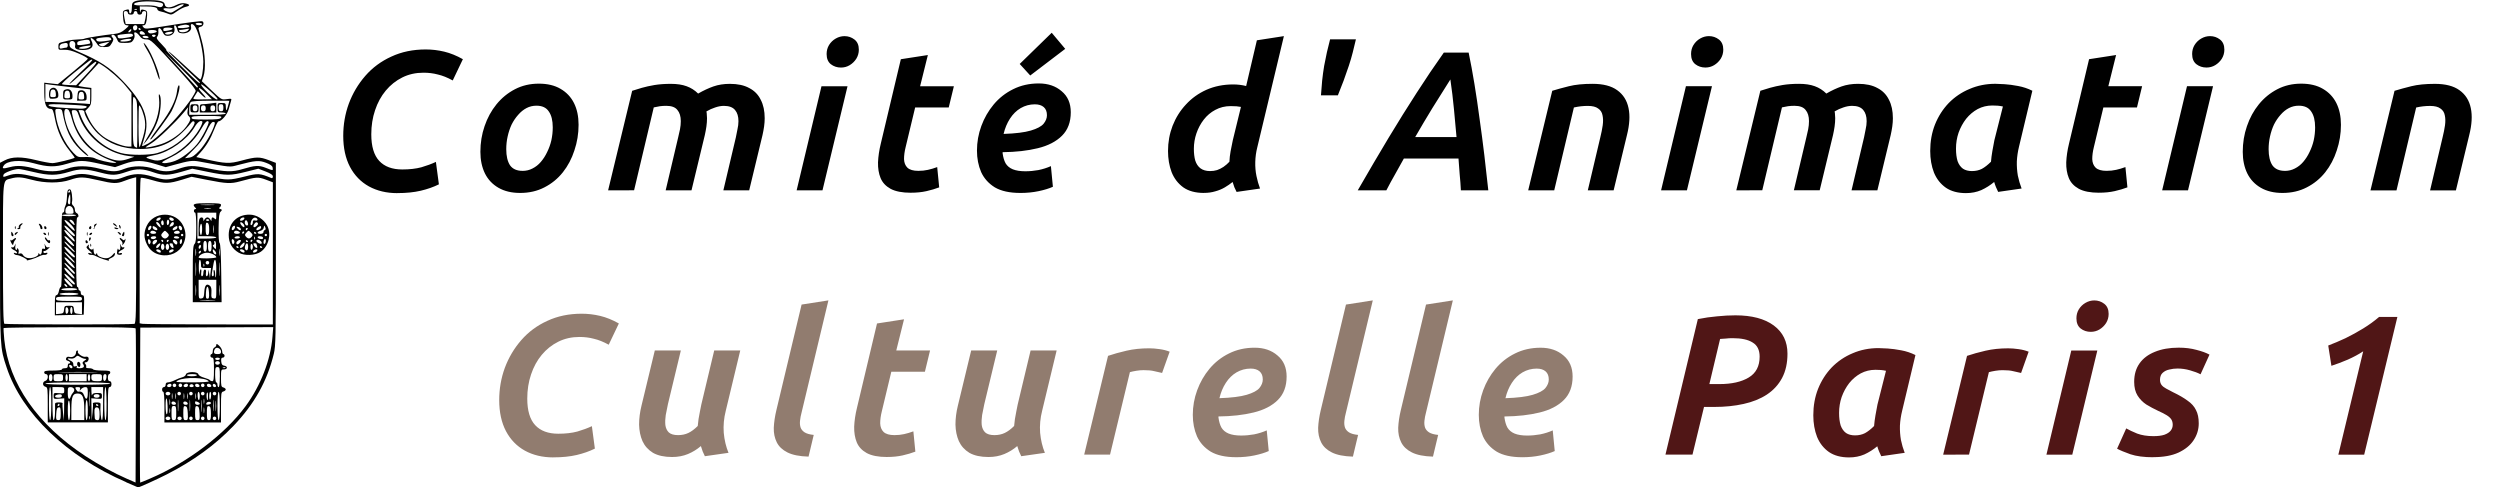
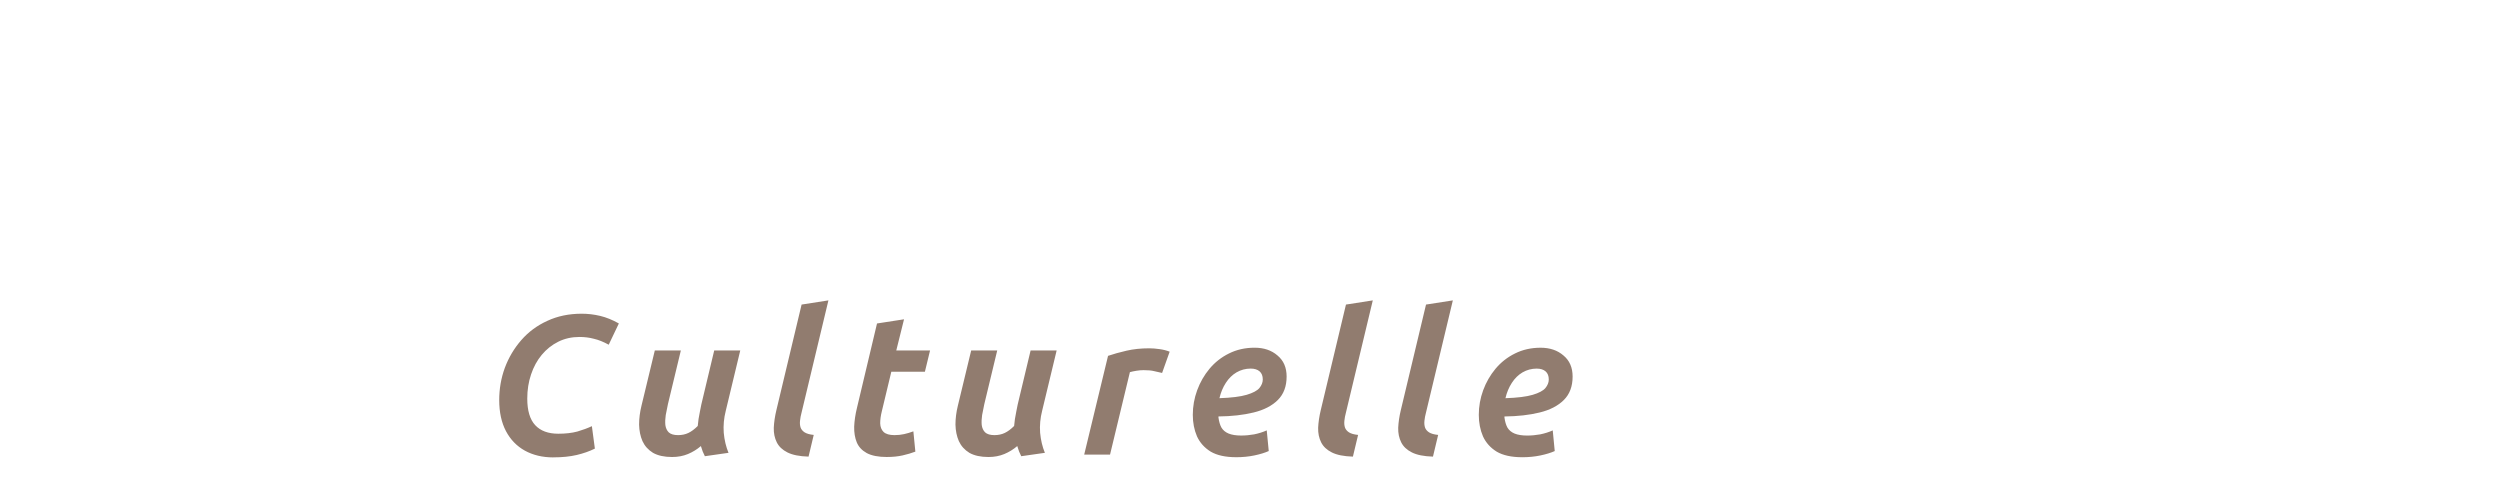
<svg xmlns="http://www.w3.org/2000/svg" xmlns:ns1="http://www.inkscape.org/namespaces/inkscape" xmlns:ns2="http://sodipodi.sourceforge.net/DTD/sodipodi-0.dtd" width="346.153" height="67.469" viewBox="0 0 115.384 22.49" version="1.1" id="svg1" ns1:version="1.3.1 (9b9bdc1480, 2023-11-25, custom)" ns2:docname="logo-cac-paris-1.svg">
  <ns2:namedview id="namedview1" pagecolor="#ffffff" bordercolor="#000000" borderopacity="0.25" ns1:showpageshadow="2" ns1:pageopacity="0.0" ns1:pagecheckerboard="0" ns1:deskcolor="#d1d1d1" ns1:document-units="px" ns1:zoom="2.8792368" ns1:cx="177.13027" ns1:cy="94.469479" ns1:window-width="1849" ns1:window-height="1011" ns1:window-x="0" ns1:window-y="0" ns1:window-maximized="1" ns1:current-layer="text1" />
  <defs id="defs1" />
  <g ns1:label="Calque 1" ns1:groupmode="layer" id="layer1" transform="translate(-11.006,-79.375)" ns2:insensitive="true">
-     <path style="fill:#000000;stroke-width:0.041" d="m 16.827,101.628 c -2.742,-1.187 -4.809,-3.169 -5.514,-5.287 -0.309,-0.928 -0.308,-0.91 -0.308,-5.351 v -4.102 l 0.217,-0.112 c 0.335,-0.174 0.775,-0.177 1.443,-0.012 0.314,0.078 0.657,0.141 0.762,0.141 0.152,1.54e-4 0.949,-0.194 1.024,-0.25 0.01,-0.007 -0.098,-0.156 -0.24,-0.33 -0.339,-0.416 -0.558,-0.895 -0.668,-1.462 -0.073,-0.379 -0.107,-0.461 -0.189,-0.461 -0.215,-3.1e-4 -0.304,-0.211 -0.306,-0.728 l -0.002,-0.483 0.313,0.035 0.313,0.035 0.685,-0.558 c 0.377,-0.307 0.692,-0.583 0.7,-0.613 0.009,-0.03 -0.177,-0.139 -0.413,-0.241 -0.317,-0.138 -0.496,-0.184 -0.687,-0.177 -0.253,0.01 -0.258,0.007 -0.258,-0.152 0,-0.133 0.027,-0.168 0.15,-0.195 0.082,-0.018 0.223,-0.053 0.313,-0.078 0.09,-0.024 0.282,-0.047 0.428,-0.05 0.146,-0.003 0.288,-0.02 0.316,-0.037 0.055,-0.034 0.925,-0.172 1.381,-0.219 0.209,-0.022 0.326,-0.073 0.49,-0.212 0.191,-0.163 0.201,-0.184 0.094,-0.186 -0.132,-0.002 -0.172,-0.098 -0.193,-0.459 -0.011,-0.19 0.004,-0.217 0.137,-0.254 0.125,-0.035 0.15,-0.025 0.15,0.063 0,0.163 0.108,0.122 0.118,-0.046 0.005,-0.082 0.012,-0.195 0.015,-0.249 0.009,-0.159 0.189,-0.22 0.656,-0.221 0.612,-0.001 0.832,0.05 0.853,0.2 0.024,0.169 0.228,0.184 0.519,0.039 0.174,-0.087 0.289,-0.11 0.426,-0.084 0.229,0.043 0.242,0.114 0.029,0.157 -0.087,0.017 -0.271,0.111 -0.409,0.209 -0.236,0.167 -0.261,0.173 -0.427,0.105 -0.097,-0.04 -0.243,-0.084 -0.325,-0.099 -0.082,-0.015 -0.15,-0.058 -0.15,-0.096 0,-0.09 -0.175,-0.135 -0.53,-0.135 l -0.286,-7.42e-4 0.007,0.177 c 0.005,0.118 0.015,0.138 0.03,0.06 0.019,-0.098 0.046,-0.11 0.169,-0.076 0.13,0.036 0.145,0.064 0.134,0.253 -0.019,0.329 -0.064,0.457 -0.159,0.457 -0.074,0 -0.076,0.013 -0.014,0.088 0.076,0.091 0.125,0.089 0.92,-0.038 1.12,-0.18 1.759,-0.262 1.807,-0.233 0.095,0.059 0.04,0.231 -0.079,0.249 -0.076,0.012 -0.114,0.049 -0.101,0.099 0.012,0.044 0.082,0.301 0.155,0.57 0.154,0.563 0.185,1.29 0.071,1.63 l -0.073,0.216 0.453,0.43 c 0.452,0.428 0.454,0.43 0.692,0.397 0.228,-0.031 0.237,-0.027 0.2,0.089 -0.021,0.067 -0.07,0.238 -0.107,0.379 -0.063,0.239 -0.334,0.558 -0.474,0.558 -0.026,0 -0.115,0.171 -0.197,0.381 -0.17,0.435 -0.363,0.756 -0.635,1.057 l -0.189,0.21 0.395,0.09 c 0.964,0.219 1.125,0.226 1.714,0.067 0.65,-0.175 0.814,-0.177 1.238,-0.014 l 0.326,0.125 v 4.211 c 0,3.821 -0.009,4.247 -0.095,4.601 -0.307,1.264 -0.895,2.314 -1.86,3.324 -0.836,0.875 -1.855,1.617 -3.078,2.24 -0.475,0.242 -1.288,0.609 -1.329,0.601 -0.002,-4.7e-4 -0.249,-0.107 -0.548,-0.236 z m 0.439,-7.09 c -0.019,-0.049 -0.769,-0.063 -3.049,-0.06 -1.663,0.002 -3.033,0.019 -3.044,0.037 -0.011,0.018 0.003,0.259 0.03,0.536 0.203,2.014 1.54,3.933 3.747,5.376 0.608,0.397 1.318,0.786 1.897,1.038 l 0.415,0.18 0.014,-3.521 c 0.008,-1.937 0.003,-3.55 -0.01,-3.585 z m -4.057,3.525 c 0,-0.764 -0.006,-0.811 -0.109,-0.838 -0.063,-0.016 -0.109,-0.074 -0.109,-0.136 0,-0.062 0.046,-0.12 0.109,-0.136 0.132,-0.035 0.157,-0.311 0.027,-0.311 -0.045,0 -0.082,-0.037 -0.082,-0.082 0,-0.065 0.082,-0.082 0.408,-0.082 0.236,0 0.408,-0.023 0.408,-0.054 0,-0.03 0.061,-0.054 0.136,-0.054 0.1,0 0.136,-0.029 0.136,-0.109 0,-0.06 0.024,-0.109 0.054,-0.109 0.099,0 0.057,-0.096 -0.055,-0.125 -0.075,-0.02 -0.098,-0.057 -0.074,-0.119 0.025,-0.064 0.073,-0.081 0.166,-0.058 0.144,0.036 0.29,-0.07 0.29,-0.211 0,-0.047 0.026,-0.086 0.058,-0.086 0.032,0 0.044,0.022 0.027,0.05 -0.048,0.077 0.23,0.269 0.345,0.239 0.056,-0.015 0.117,-0.002 0.136,0.028 0.051,0.083 -0.022,0.227 -0.115,0.227 -0.066,0 -0.069,0.016 -0.017,0.079 0.036,0.044 0.05,0.105 0.031,0.136 -0.021,0.035 0.029,0.057 0.128,0.057 0.09,0 0.178,0.025 0.197,0.054 0.018,0.03 0.204,0.054 0.411,0.054 0.299,0 0.378,0.017 0.378,0.082 0,0.045 -0.024,0.082 -0.054,0.082 -0.03,0 -0.054,0.073 -0.054,0.163 0,0.109 0.027,0.163 0.082,0.163 0.051,0 0.082,0.051 0.082,0.136 0,0.085 -0.031,0.136 -0.082,0.136 -0.069,0 -0.082,0.127 -0.082,0.816 v 0.816 H 14.596 13.209 Z m 0.163,-0.061 c 0,-0.471 -0.021,-0.762 -0.054,-0.762 -0.034,0 -0.054,0.29 -0.054,0.762 0,0.471 0.021,0.762 0.054,0.762 0.034,0 0.054,-0.29 0.054,-0.762 z m 0.172,0.449 c 0.005,-0.172 0.005,-0.356 6.49e-4,-0.408 -0.006,-0.074 0.034,-0.095 0.185,-0.095 0.106,0 0.181,0.02 0.166,0.044 -0.015,0.024 -0.007,0.214 0.017,0.422 l 0.044,0.378 0.007,-0.517 0.007,-0.517 -0.245,0.019 c -0.235,0.019 -0.245,0.013 -0.245,-0.128 0,-0.141 0.01,-0.146 0.245,-0.127 0.236,0.019 0.245,0.014 0.245,-0.131 0,-0.144 -0.011,-0.15 -0.272,-0.15 h -0.272 v 0.762 c 0,0.471 0.021,0.762 0.054,0.762 0.03,0 0.058,-0.141 0.063,-0.313 z m 0.263,0.01 c 0,-0.259 -0.014,-0.301 -0.095,-0.285 -0.074,0.014 -0.099,0.083 -0.112,0.303 -0.015,0.257 -0.005,0.285 0.095,0.285 0.099,0 0.112,-0.034 0.112,-0.303 z m 0.435,-0.129 c 0,-0.238 -0.024,-0.447 -0.054,-0.466 -0.035,-0.021 -0.054,0.135 -0.054,0.432 0,0.274 0.022,0.466 0.054,0.466 0.032,0 0.054,-0.18 0.054,-0.432 z m 0.652,-0.044 c -9.35e-4,-0.573 -0.07,-0.747 -0.3,-0.751 -0.235,-0.005 -0.293,0.138 -0.295,0.724 l -0.002,0.503 h 0.299 0.299 z m 0.164,0.014 c 0,-0.272 -0.022,-0.462 -0.054,-0.462 -0.032,0 -0.054,0.19 -0.054,0.462 0,0.272 0.022,0.462 0.054,0.462 0.032,0 0.054,-0.19 0.054,-0.462 z m 0.09,0.286 c -0.015,-0.037 -0.027,-0.007 -0.027,0.068 0,0.075 0.012,0.105 0.027,0.068 0.015,-0.037 0.015,-0.099 0,-0.136 z m 0.144,-0.598 c -0.013,-0.022 0.063,-0.041 0.169,-0.041 0.151,0 0.191,0.021 0.185,0.095 -0.023,0.275 0.016,0.721 0.064,0.721 0.034,0 0.054,-0.29 0.054,-0.762 v -0.762 h -0.272 -0.272 l 0.006,0.231 c 0.004,0.127 0.018,0.188 0.031,0.136 0.018,-0.07 0.081,-0.095 0.239,-0.095 0.194,0 0.214,0.013 0.214,0.141 0,0.134 -0.012,0.14 -0.245,0.122 l -0.245,-0.019 0.008,0.517 0.008,0.517 0.04,-0.381 c 0.022,-0.209 0.029,-0.399 0.016,-0.422 z m 0.309,0.502 c 0,-0.201 -0.023,-0.283 -0.087,-0.307 -0.11,-0.042 -0.165,0.044 -0.15,0.239 0.006,0.084 0.013,0.195 0.015,0.247 0.003,0.058 0.048,0.095 0.113,0.095 0.094,0 0.109,-0.036 0.109,-0.274 z m 0.323,-0.488 c -0.002,-0.437 -0.025,-0.762 -0.054,-0.762 -0.029,0 -0.051,0.323 -0.051,0.762 0,0.47 0.021,0.762 0.054,0.762 0.034,0 0.053,-0.29 0.051,-0.762 z m -0.772,-0.503 c -0.011,-0.157 -0.02,-0.029 -0.02,0.286 0,0.314 0.009,0.443 0.02,0.286 0.011,-0.157 0.011,-0.414 0,-0.571 z m -1.4,0.558 c 0,-0.03 -0.011,-0.054 -0.024,-0.054 -0.013,0 -0.039,0.025 -0.058,0.054 -0.018,0.03 -0.008,0.054 0.024,0.054 0.032,0 0.058,-0.025 0.058,-0.054 z m 1.795,0.03 c 0,-0.013 -0.024,-0.039 -0.054,-0.058 -0.03,-0.018 -0.054,-0.008 -0.054,0.024 0,0.032 0.024,0.058 0.054,0.058 0.03,0 0.054,-0.011 0.054,-0.024 z m -1.279,-0.411 c 0.019,-0.06 0.069,-0.144 0.112,-0.186 0.107,-0.107 0.04,-0.249 -0.118,-0.249 -0.12,0 -0.13,0.021 -0.13,0.272 0,0.275 0.073,0.363 0.136,0.164 z m 0.789,-0.164 c 0,-0.242 -0.013,-0.272 -0.116,-0.272 -0.064,0 -0.152,0.043 -0.195,0.095 -0.075,0.091 -0.077,0.091 -0.049,0 0.023,-0.073 -0.001,-0.095 -0.106,-0.095 -0.119,0 -0.129,0.014 -0.078,0.108 0.032,0.059 0.076,0.106 0.097,0.102 0.145,-0.022 0.226,0.028 0.276,0.17 0.087,0.25 0.171,0.196 0.171,-0.109 z m -1.197,0.132 c 0,-0.06 -0.042,-0.08 -0.145,-0.068 -0.212,0.025 -0.23,0.153 -0.022,0.153 0.116,0 0.168,-0.026 0.168,-0.085 z m 1.741,0.004 c 0,-0.051 -0.051,-0.082 -0.136,-0.082 -0.085,0 -0.136,0.031 -0.136,0.082 0,0.051 0.051,0.082 0.136,0.082 0.085,0 0.136,-0.031 0.136,-0.082 z m 0.49,-0.571 c 0,-0.035 -0.535,-0.054 -1.496,-0.054 -0.961,0 -1.496,0.019 -1.496,0.054 0,0.035 0.535,0.054 1.496,0.054 0.961,0 1.496,-0.019 1.496,-0.054 z m -2.666,-0.272 c 0,-0.109 -0.027,-0.163 -0.082,-0.163 -0.054,0 -0.082,0.054 -0.082,0.163 0,0.109 0.027,0.163 0.082,0.163 0.054,0 0.082,-0.054 0.082,-0.163 z m 0.49,0 c 0,-0.154 -0.012,-0.163 -0.218,-0.163 -0.206,0 -0.218,0.009 -0.218,0.163 0,0.154 0.012,0.163 0.218,0.163 0.206,0 0.218,-0.009 0.218,-0.163 z m 0.218,0 c 0,-0.09 -0.024,-0.163 -0.054,-0.163 -0.03,0 -0.054,0.073 -0.054,0.163 0,0.09 0.024,0.163 0.054,0.163 0.03,0 0.054,-0.073 0.054,-0.163 z m 0.87,0 v -0.163 H 14.596 14.188 v 0.163 0.163 h 0.408 0.408 z m 0.163,0 c 0,-0.09 -0.024,-0.163 -0.054,-0.163 -0.03,0 -0.054,0.073 -0.054,0.163 0,0.09 0.024,0.163 0.054,0.163 0.03,0 0.054,-0.073 0.054,-0.163 z m 0.544,0 c 0,-0.157 -0.009,-0.163 -0.245,-0.163 -0.22,0 -0.245,0.013 -0.245,0.127 0,0.172 0.038,0.199 0.281,0.199 0.195,0 0.209,-0.01 0.209,-0.163 z m 0.208,-0.018 c 0.012,-0.103 -0.008,-0.145 -0.068,-0.145 -0.059,0 -0.085,0.052 -0.085,0.168 0,0.208 0.128,0.189 0.153,-0.022 z m -0.572,-0.24 c -0.395,-0.009 -1.056,-0.009 -1.469,-4e-5 -0.413,0.009 -0.09,0.017 0.718,0.017 0.808,3e-5 1.146,-0.007 0.751,-0.017 z m -0.996,-0.228 c 0,-0.064 -0.106,-0.133 -0.145,-0.094 -0.039,0.039 0.03,0.145 0.094,0.145 0.028,0 0.051,-0.023 0.051,-0.051 z m 0.518,-0.006 c 0.019,-0.031 0.007,-0.09 -0.027,-0.131 -0.048,-0.058 -0.034,-0.094 0.062,-0.161 0.103,-0.072 0.107,-0.086 0.028,-0.086 -0.053,0 -0.153,-0.038 -0.224,-0.084 -0.116,-0.076 -0.136,-0.075 -0.218,0.006 -0.054,0.054 -0.143,0.08 -0.224,0.064 -0.168,-0.032 -0.174,0.025 -0.012,0.096 0.067,0.029 0.125,0.084 0.129,0.122 0.004,0.037 0.01,0.092 0.014,0.121 0.004,0.029 0.048,0.037 0.097,0.018 0.061,-0.023 0.078,-0.014 0.051,0.029 -0.027,0.043 0.013,0.064 0.124,0.064 0.09,0 0.179,-0.026 0.198,-0.057 z m -0.264,-0.034 c -0.071,-0.071 -0.038,-0.233 0.042,-0.202 0.043,0.016 0.074,0.077 0.07,0.134 -0.008,0.107 -0.048,0.132 -0.112,0.068 z m 3.346,5.174 c 1.719,-0.736 3.441,-2.043 4.392,-3.335 0.692,-0.941 1.157,-2.14 1.238,-3.195 l 0.035,-0.451 -3.068,0.011 -3.068,0.011 -0.014,3.577 c -0.008,1.967 -0.004,3.577 0.009,3.577 0.013,0 0.227,-0.087 0.476,-0.194 z m 0.644,-3.288 c 0,-0.435 -0.021,-0.707 -0.054,-0.707 -0.03,0 -0.054,-0.049 -0.054,-0.109 0,-0.06 0.036,-0.109 0.082,-0.109 0.045,0 0.082,-0.048 0.082,-0.109 0,-0.073 0.036,-0.109 0.111,-0.109 0.061,0 0.202,-0.045 0.313,-0.101 0.111,-0.056 0.267,-0.117 0.347,-0.136 0.08,-0.019 0.154,-0.077 0.164,-0.129 0.026,-0.136 0.538,-0.146 0.574,-0.011 0.014,0.055 0.123,0.121 0.266,0.161 0.133,0.037 0.254,0.089 0.27,0.115 0.016,0.026 0.064,0.047 0.107,0.047 0.063,0 0.078,-0.107 0.078,-0.544 0,-0.447 -0.015,-0.544 -0.082,-0.544 -0.045,0 -0.082,-0.037 -0.082,-0.082 0,-0.045 0.024,-0.082 0.054,-0.082 0.03,0 0.054,-0.062 0.054,-0.138 0,-0.076 0.037,-0.152 0.082,-0.169 0.045,-0.017 0.082,-0.07 0.082,-0.117 0,-0.066 0.031,-0.057 0.136,0.043 0.075,0.07 0.136,0.185 0.136,0.254 0,0.07 0.024,0.127 0.054,0.127 0.03,0 0.054,0.037 0.054,0.082 0,0.045 -0.038,0.082 -0.085,0.082 -0.063,0 -0.081,0.045 -0.068,0.177 0.013,0.136 0.046,0.181 0.139,0.194 0.17,0.024 0.158,0.173 -0.014,0.173 -0.133,0 -0.136,0.01 -0.136,0.402 0,0.356 0.012,0.405 0.109,0.43 0.06,0.016 0.109,0.058 0.109,0.093 0,0.035 -0.049,0.077 -0.109,0.093 -0.102,0.027 -0.109,0.074 -0.109,0.729 v 0.701 h -1.306 -1.306 z m 0.272,0.517 c 0,-0.045 -0.048,-0.082 -0.109,-0.082 -0.06,0 -0.109,0.036 -0.109,0.082 0,0.045 0.048,0.082 0.109,0.082 0.06,0 0.109,-0.036 0.109,-0.082 z m 0.272,-0.245 c 0,-0.29 -0.012,-0.326 -0.109,-0.326 -0.097,0 -0.109,0.036 -0.109,0.326 0,0.29 0.012,0.326 0.109,0.326 0.097,0 0.109,-0.036 0.109,-0.326 z m 0.254,0.245 c 0,-0.045 -0.045,-0.082 -0.1,-0.082 -0.055,0 -0.1,0.037 -0.1,0.082 0,0.045 0.045,0.082 0.1,0.082 0.055,0 0.1,-0.037 0.1,-0.082 z m 0.279,-0.231 c -0.013,-0.246 -0.036,-0.316 -0.112,-0.33 -0.082,-0.016 -0.095,0.027 -0.095,0.312 0,0.297 0.011,0.33 0.112,0.33 0.101,0 0.11,-0.028 0.095,-0.312 z m 0.228,0.231 c 0,-0.045 -0.037,-0.082 -0.082,-0.082 -0.045,0 -0.082,0.037 -0.082,0.082 0,0.045 0.037,0.082 0.082,0.082 0.045,0 0.082,-0.037 0.082,-0.082 z m 0.316,-0.231 c -0.013,-0.246 -0.036,-0.316 -0.112,-0.33 -0.082,-0.016 -0.095,0.027 -0.095,0.312 0,0.297 0.011,0.33 0.112,0.33 0.101,0 0.11,-0.028 0.095,-0.312 z m 0.228,0.231 c 0,-0.045 -0.037,-0.082 -0.082,-0.082 -0.045,0 -0.082,0.037 -0.082,0.082 0,0.045 0.037,0.082 0.082,0.082 0.045,0 0.082,-0.037 0.082,-0.082 z m 0.296,-0.231 c -0.002,-0.249 -0.022,-0.316 -0.095,-0.33 -0.079,-0.015 -0.092,0.031 -0.092,0.313 0,0.278 0.015,0.33 0.095,0.33 0.08,10e-6 0.095,-0.05 0.092,-0.313 z m 0.248,0.231 c 0,-0.045 -0.037,-0.082 -0.082,-0.082 -0.045,0 -0.082,0.037 -0.082,0.082 0,0.045 0.037,0.082 0.082,0.082 0.045,0 0.082,-0.037 0.082,-0.082 z m 0.163,-0.571 c 0,-0.399 -0.021,-0.653 -0.054,-0.653 -0.033,0 -0.054,0.254 -0.054,0.653 0,0.399 0.021,0.653 0.054,0.653 0.033,0 0.054,-0.254 0.054,-0.653 z m -0.831,-0.231 c -0.011,-0.127 -0.021,-0.023 -0.021,0.231 0,0.254 0.009,0.358 0.021,0.231 0.011,-0.127 0.011,-0.335 0,-0.462 z m -1.579,0.262 c -0.019,-0.485 -0.093,-0.517 -0.093,-0.039 0,0.218 0.023,0.39 0.053,0.39 0.031,0 0.047,-0.148 0.039,-0.35 z m 0.108,0.092 c -0.014,-0.052 -0.025,-0.009 -0.025,0.095 0,0.105 0.011,0.148 0.025,0.095 0.014,-0.052 0.014,-0.138 0,-0.19 z m 0.383,-0.352 c -0.011,-0.128 -0.021,-0.037 -0.021,0.203 -1.54e-4,0.239 0.009,0.344 0.021,0.233 0.012,-0.111 0.012,-0.307 3.09e-4,-0.435 z m 0.544,0 c -0.011,-0.128 -0.021,-0.037 -0.021,0.203 -1.54e-4,0.239 0.009,0.344 0.021,0.233 0.012,-0.111 0.012,-0.307 3.1e-4,-0.435 z m 0.651,0.326 c -0.013,-0.068 -0.024,-0.025 -0.025,0.095 -6.16e-4,0.12 0.01,0.175 0.024,0.123 0.014,-0.052 0.014,-0.15 0.001,-0.218 z m 0.437,-0.326 c -0.011,-0.128 -0.021,-0.037 -0.021,0.203 -1.54e-4,0.239 0.009,0.344 0.021,0.233 0.012,-0.111 0.012,-0.307 3.09e-4,-0.435 z m 0.109,0.026 c -0.012,-0.112 -0.021,-0.02 -0.021,0.204 0,0.224 0.01,0.316 0.021,0.204 0.012,-0.112 0.012,-0.296 0,-0.408 z m -2.123,-0.081 c -0.013,-0.068 -0.024,-0.025 -0.025,0.095 -6.17e-4,0.12 0.01,0.175 0.024,0.123 0.014,-0.052 0.014,-0.15 0.001,-0.218 z m 0.274,0.163 c -0.034,-0.103 -0.204,-0.118 -0.204,-0.018 0,0.051 0.047,0.086 0.113,0.086 0.066,0 0.104,-0.028 0.091,-0.068 z m 0.544,0 c -0.034,-0.103 -0.204,-0.118 -0.204,-0.018 0,0.051 0.047,0.086 0.113,0.086 0.066,0 0.104,-0.028 0.091,-0.068 z m 0.558,0.019 c 0,-0.027 -0.039,-0.063 -0.086,-0.082 -0.122,-0.047 -0.132,-0.043 -0.132,0.049 0,0.045 0.048,0.082 0.109,0.082 0.06,0 0.109,-0.022 0.109,-0.049 z m 0.201,-0.21 c -0.014,-0.052 -0.025,-0.009 -0.025,0.095 0,0.105 0.011,0.148 0.025,0.095 0.014,-0.052 0.014,-0.138 0,-0.19 z m 0.316,0.182 c 0,-0.084 -0.181,-0.081 -0.214,0.004 -0.022,0.058 0.003,0.075 0.091,0.063 0.067,-0.01 0.122,-0.04 0.122,-0.067 z m -1.784,-0.426 c -0.013,-0.068 -0.024,-0.025 -0.025,0.095 -6.16e-4,0.12 0.01,0.175 0.024,0.123 0.014,-0.052 0.014,-0.15 0.001,-0.218 z m 0.163,0 c -0.013,-0.068 -0.024,-0.025 -0.025,0.095 -6.16e-4,0.12 0.01,0.175 0.024,0.123 0.014,-0.052 0.014,-0.15 0.001,-0.218 z m 0.381,0 c -0.013,-0.068 -0.024,-0.025 -0.025,0.095 -6.17e-4,0.12 0.01,0.175 0.024,0.123 0.014,-0.052 0.014,-0.15 0.001,-0.218 z m 0.163,0 c -0.013,-0.068 -0.024,-0.025 -0.025,0.095 -6.16e-4,0.12 0.01,0.175 0.024,0.123 0.014,-0.052 0.014,-0.15 0.001,-0.218 z m 0.381,0 c -0.013,-0.068 -0.024,-0.025 -0.025,0.095 -6.16e-4,0.12 0.01,0.175 0.024,0.123 0.014,-0.052 0.014,-0.15 0.001,-0.218 z m 0.179,0.095 c 0,-0.105 -0.025,-0.19 -0.056,-0.19 -0.031,0 -0.05,0.086 -0.043,0.19 0.007,0.105 0.032,0.19 0.056,0.19 0.024,0 0.043,-0.086 0.043,-0.19 z m 0.38,-0.014 c -4.62e-4,-0.13 -0.017,-0.178 -0.046,-0.132 -0.042,0.066 -0.021,0.337 0.026,0.337 0.011,0 0.02,-0.092 0.02,-0.204 z m 0.142,-0.018 c 0.004,-0.088 -0.015,-0.159 -0.04,-0.159 -0.026,0 -0.047,0.09 -0.047,0.199 0,0.232 0.077,0.196 0.087,-0.04 z m -1.882,-0.078 c 0,-0.045 -0.048,-0.082 -0.109,-0.082 -0.06,0 -0.109,0.036 -0.109,0.082 0,0.045 0.048,0.082 0.109,0.082 0.06,0 0.109,-0.036 0.109,-0.082 z m 0.49,0 c 0,-0.045 -0.037,-0.082 -0.082,-0.082 -0.045,0 -0.082,0.037 -0.082,0.082 0,0.045 0.037,0.082 0.082,0.082 0.045,0 0.082,-0.037 0.082,-0.082 z m 0.544,0 c 0,-0.045 -0.037,-0.082 -0.082,-0.082 -0.045,0 -0.082,0.037 -0.082,0.082 0,0.045 0.037,0.082 0.082,0.082 0.045,0 0.082,-0.037 0.082,-0.082 z m 0.544,0 c 0,-0.045 -0.037,-0.082 -0.082,-0.082 -0.045,0 -0.082,0.037 -0.082,0.082 0,0.045 0.037,0.082 0.082,0.082 0.045,0 0.082,-0.037 0.082,-0.082 z m 0.544,0 c 0,-0.045 -0.037,-0.082 -0.082,-0.082 -0.045,0 -0.082,0.037 -0.082,0.082 0,0.045 0.037,0.082 0.082,0.082 0.045,0 0.082,-0.037 0.082,-0.082 z M 18.921,97.156 c 0,-0.051 -0.037,-0.078 -0.091,-0.068 -0.136,0.026 -0.155,0.154 -0.023,0.154 0.067,0 0.113,-0.035 0.113,-0.086 z m 0.218,0.004 c 0,-0.045 -0.037,-0.082 -0.082,-0.082 -0.045,0 -0.082,0.037 -0.082,0.082 0,0.045 0.037,0.082 0.082,0.082 0.045,0 0.082,-0.037 0.082,-0.082 z m 0.272,0 c 0,-0.045 -0.037,-0.082 -0.082,-0.082 -0.045,0 -0.082,0.037 -0.082,0.082 0,0.045 0.037,0.082 0.082,0.082 0.045,0 0.082,-0.037 0.082,-0.082 z m 0.272,-0.004 c 0,-0.051 -0.037,-0.078 -0.091,-0.068 -0.136,0.026 -0.155,0.154 -0.023,0.154 0.067,0 0.113,-0.035 0.113,-0.086 z m 0.258,0.018 c -0.012,-0.037 -0.055,-0.068 -0.095,-0.068 -0.04,0 -0.083,0.031 -0.095,0.068 -0.013,0.041 0.025,0.068 0.095,0.068 0.07,0 0.109,-0.028 0.095,-0.068 z m 0.272,0 c -0.034,-0.103 -0.204,-0.118 -0.204,-0.018 0,0.051 0.047,0.086 0.113,0.086 0.066,0 0.104,-0.028 0.091,-0.068 z m 0.231,-0.014 c 0,-0.045 -0.037,-0.082 -0.082,-0.082 -0.045,0 -0.082,0.037 -0.082,0.082 0,0.045 0.037,0.082 0.082,0.082 0.045,0 0.082,-0.037 0.082,-0.082 z m 0.313,0.014 c -0.034,-0.103 -0.204,-0.118 -0.204,-0.018 0,0.051 0.047,0.086 0.113,0.086 0.066,0 0.104,-0.028 0.091,-0.068 z m 0.219,0.003 c -0.034,-0.101 -0.151,-0.118 -0.151,-0.021 0,0.047 0.039,0.086 0.086,0.086 0.047,0 0.076,-0.029 0.065,-0.065 z m 0.176,-0.398 c 0,-0.426 -0.009,-0.462 -0.109,-0.462 -0.098,0 -0.109,0.036 -0.109,0.354 0,0.199 0.024,0.354 0.054,0.354 0.03,0 0.054,0.049 0.054,0.109 0,0.06 0.024,0.109 0.054,0.109 0.032,0 0.054,-0.19 0.054,-0.462 z m -0.513,0.196 c -0.111,-0.18 -1.112,-0.21 -1.421,-0.042 -0.152,0.082 -0.122,0.087 0.646,0.089 0.464,10e-4 0.793,-0.019 0.775,-0.047 z m -0.547,-0.278 c 0.02,-0.033 -0.065,-0.054 -0.215,-0.054 -0.136,0 -0.248,0.021 -0.248,0.045 0,0.065 0.423,0.073 0.463,0.008 z m 1.318,-0.359 c -0.018,-0.018 -0.065,-0.02 -0.104,-0.004 -0.043,0.017 -0.031,0.03 0.033,0.033 0.057,0.002 0.089,-0.011 0.071,-0.029 z m -0.257,-0.212 c 0,-0.045 -0.048,-0.082 -0.109,-0.082 -0.06,0 -0.109,0.036 -0.109,0.082 0,0.045 0.048,0.082 0.109,0.082 0.06,0 0.109,-0.036 0.109,-0.082 z m 0,-0.19 c 0,-0.03 -0.049,-0.054 -0.109,-0.054 -0.06,0 -0.109,0.025 -0.109,0.054 0,0.03 0.049,0.054 0.109,0.054 0.06,0 0.109,-0.025 0.109,-0.054 z m 0.054,-0.325 c 0,-0.137 -0.177,-0.239 -0.264,-0.152 -0.035,0.035 -0.063,0.107 -0.063,0.161 0,0.072 0.042,0.098 0.163,0.098 0.126,0 0.163,-0.024 0.163,-0.107 z m -3.998,-1.288 c 0.07,-0.027 0.081,-0.473 0.081,-3.399 v -3.368 l -0.15,0.036 c -0.082,0.02 -0.267,0.081 -0.41,0.137 -0.338,0.131 -0.493,0.127 -1.181,-0.035 -0.705,-0.165 -0.873,-0.168 -1.312,-0.017 -0.466,0.16 -1.161,0.159 -1.757,-0.003 -0.48,-0.13 -0.673,-0.142 -0.969,-0.06 -0.395,0.11 -0.369,-0.132 -0.369,3.452 0,2.533 0.015,3.234 0.068,3.254 0.098,0.037 5.903,0.04 5.999,0.003 z m -3.673,-0.861 c 0,-0.36 0.017,-0.464 0.076,-0.464 0.043,0 0.091,-0.081 0.111,-0.19 0.02,-0.105 0.061,-0.19 0.091,-0.19 0.037,0 0.05,-0.575 0.038,-1.714 -0.013,-1.344 -0.002,-1.714 0.051,-1.714 0.037,2.2e-5 0.068,-0.051 0.068,-0.112 0,-0.062 0.026,-0.16 0.057,-0.218 0.031,-0.058 0.062,-0.246 0.068,-0.417 0.009,-0.239 0.032,-0.315 0.1,-0.328 0.067,-0.013 0.098,0.042 0.126,0.231 0.02,0.137 0.023,0.293 0.005,0.349 -0.018,0.058 0.003,0.13 0.051,0.169 0.046,0.038 0.083,0.124 0.083,0.192 0,0.068 0.037,0.138 0.082,0.155 0.091,0.035 0.113,0.198 0.027,0.198 -0.035,0 -0.054,0.571 -0.054,1.605 0,1.034 0.019,1.605 0.054,1.605 0.03,0 0.054,0.037 0.054,0.082 0,0.045 0.024,0.082 0.054,0.082 0.03,0 0.054,0.049 0.054,0.109 0,0.062 0.036,0.109 0.084,0.109 0.07,0 0.081,0.074 0.068,0.449 l -0.016,0.449 -0.666,0.015 -0.666,0.015 z m 0.425,0.202 c 0.016,-0.166 0.03,-0.177 0.228,-0.177 0.198,0 0.212,0.011 0.228,0.177 0.015,0.155 0.038,0.179 0.194,0.194 l 0.177,0.017 v -0.275 -0.275 H 14.188 13.59 v 0.275 0.275 l 0.177,-0.017 c 0.155,-0.015 0.179,-0.038 0.194,-0.194 z m 0.201,0.041 c 0,-0.07 -0.031,-0.137 -0.068,-0.15 -0.045,-0.015 -0.068,0.036 -0.068,0.15 0,0.114 0.023,0.165 0.068,0.15 0.037,-0.013 0.068,-0.08 0.068,-0.15 z m 0.19,0 c 0,-0.09 -0.024,-0.163 -0.054,-0.163 -0.03,0 -0.054,0.073 -0.054,0.163 0,0.09 0.024,0.163 0.054,0.163 0.03,0 0.054,-0.073 0.054,-0.163 z m 0.435,-0.539 c 0,-0.097 -0.044,-0.104 -0.598,-0.102 -0.537,0.002 -0.598,0.013 -0.598,0.1 0,0.087 0.063,0.097 0.598,0.102 0.556,0.004 0.598,-0.003 0.598,-0.1 z m -0.163,-0.222 c 0,-0.032 -0.181,-0.054 -0.435,-0.054 -0.254,0 -0.435,0.023 -0.435,0.054 0,0.032 0.181,0.054 0.435,0.054 0.254,0 0.435,-0.023 0.435,-0.054 z m -0.054,-0.218 c 0,-0.031 -0.153,-0.054 -0.35,-0.054 -0.193,0 -0.366,0.025 -0.384,0.054 -0.021,0.034 0.108,0.054 0.35,0.054 0.22,0 0.384,-0.023 0.384,-0.054 z m -0.491,-0.192 c -0.038,-0.046 -0.08,-0.072 -0.094,-0.058 -0.038,0.038 0.039,0.141 0.105,0.141 0.036,0 0.032,-0.031 -0.011,-0.083 z m 0.273,0.039 c 0,-0.024 -0.086,-0.127 -0.19,-0.228 -0.224,-0.217 -0.263,-0.109 -0.044,0.119 0.145,0.151 0.235,0.193 0.235,0.109 z m 0.109,-0.108 c 0,-0.024 -0.11,-0.151 -0.245,-0.283 -0.293,-0.287 -0.33,-0.196 -0.046,0.111 0.19,0.206 0.29,0.265 0.29,0.172 z m -0.048,-0.324 c -0.029,-0.052 -0.14,-0.18 -0.247,-0.283 -0.261,-0.251 -0.255,-0.096 0.007,0.172 0.213,0.218 0.327,0.271 0.24,0.111 z m 0.048,-0.165 c 0,-0.024 -0.11,-0.151 -0.245,-0.283 -0.297,-0.291 -0.323,-0.237 -0.041,0.084 0.199,0.226 0.286,0.287 0.286,0.199 z m -0.224,-0.535 c -0.13,-0.133 -0.246,-0.214 -0.257,-0.18 -0.011,0.034 0.086,0.17 0.216,0.303 0.13,0.133 0.246,0.214 0.257,0.18 0.011,-0.034 -0.086,-0.17 -0.216,-0.303 z m 0.007,-0.211 c -0.131,-0.133 -0.25,-0.23 -0.265,-0.215 -0.015,0.015 0.08,0.136 0.211,0.27 0.131,0.133 0.25,0.23 0.265,0.215 0.015,-0.015 -0.08,-0.136 -0.211,-0.27 z m 0.218,-0.016 c 0,-0.024 -0.11,-0.151 -0.245,-0.283 -0.293,-0.287 -0.333,-0.176 -0.043,0.12 0.195,0.2 0.288,0.252 0.288,0.163 z m -0.218,-0.474 c -0.131,-0.133 -0.25,-0.23 -0.265,-0.215 -0.015,0.015 0.08,0.136 0.211,0.27 0.131,0.133 0.25,0.23 0.265,0.215 0.015,-0.015 -0.08,-0.136 -0.211,-0.27 z m -0.008,-0.28 c -0.13,-0.132 -0.245,-0.213 -0.256,-0.179 -0.027,0.08 0.376,0.491 0.441,0.451 0.028,-0.017 -0.055,-0.139 -0.185,-0.271 z m 0.18,-0.055 c -0.03,-0.055 -0.142,-0.184 -0.249,-0.287 -0.277,-0.266 -0.247,-0.087 0.033,0.198 0.231,0.236 0.315,0.27 0.216,0.089 z m 0.046,-0.17 c 0,-0.024 -0.11,-0.151 -0.245,-0.283 -0.293,-0.287 -0.333,-0.176 -0.043,0.12 0.195,0.2 0.288,0.253 0.288,0.163 z M 14.415,89.915 c -0.084,-0.155 -0.384,-0.423 -0.427,-0.38 -0.021,0.021 0.069,0.147 0.2,0.281 0.241,0.245 0.326,0.283 0.227,0.1 z m -0.007,-0.286 c -0.033,-0.062 -0.101,-0.113 -0.15,-0.113 -0.072,0 -0.065,0.026 0.038,0.136 0.146,0.155 0.201,0.144 0.112,-0.022 z m 0.106,-0.317 c 0,-0.022 -0.147,-0.041 -0.326,-0.041 -0.18,0 -0.326,0.018 -0.326,0.041 0,0.022 0.147,0.041 0.326,0.041 0.18,0 0.326,-0.018 0.326,-0.041 z m -0.119,-0.212 c -0.036,-0.302 -0.371,-0.288 -0.371,0.015 0,0.112 0.026,0.129 0.194,0.129 0.178,0 0.193,-0.012 0.177,-0.144 z m -0.147,-0.373 c 0.009,-0.129 0.007,-0.293 -0.005,-0.367 -0.015,-0.089 -0.097,0.168 -0.104,0.326 -0.006,0.134 0.1,0.173 0.109,0.041 z m -0.006,-0.517 c 0,-0.03 -0.011,-0.054 -0.024,-0.054 -0.013,0 -0.039,0.024 -0.058,0.054 -0.018,0.03 -0.008,0.054 0.024,0.054 0.032,0 0.058,-0.024 0.058,-0.054 z m -1.994,3.173 c 0.041,-0.041 -0.34,-0.235 -0.462,-0.235 -0.052,0 -0.112,-0.029 -0.133,-0.064 -0.026,-0.043 -0.01,-0.052 0.051,-0.029 0.145,0.056 0.104,-0.067 -0.045,-0.135 -0.075,-0.034 -0.136,-0.084 -0.136,-0.111 0,-0.027 0.025,-0.034 0.055,-0.015 0.03,0.019 0.08,-0.023 0.11,-0.092 0.053,-0.12 0.054,-0.119 0.027,0.02 -0.016,0.08 -0.004,0.161 0.026,0.18 0.03,0.019 0.055,0.002 0.055,-0.037 6.47e-4,-0.055 0.012,-0.053 0.049,0.005 0.027,0.042 0.034,0.114 0.017,0.159 -0.023,0.06 -0.007,0.073 0.059,0.048 0.057,-0.022 0.11,0.002 0.144,0.066 0.03,0.055 0.118,0.117 0.197,0.136 0.191,0.048 0.512,-0.062 0.517,-0.177 0.003,-0.057 0.015,-0.066 0.032,-0.023 0.042,0.105 0.127,0.023 0.127,-0.124 0,-0.096 0.023,-0.122 0.084,-0.099 0.068,0.026 0.078,0.002 0.053,-0.124 -0.027,-0.138 -0.025,-0.142 0.022,-0.035 0.037,0.083 0.084,0.112 0.151,0.091 0.073,-0.023 0.066,-0.003 -0.031,0.082 -0.07,0.062 -0.146,0.102 -0.168,0.089 -0.022,-0.013 -0.04,0.008 -0.04,0.047 0,0.045 0.041,0.061 0.108,0.043 0.075,-0.02 0.096,-0.008 0.068,0.037 -0.022,0.036 -0.081,0.06 -0.131,0.052 -0.05,-0.007 -0.164,0.025 -0.254,0.073 -0.171,0.09 -0.607,0.225 -0.553,0.17 z m 3.545,-0.039 c -0.12,-0.038 -0.279,-0.102 -0.354,-0.144 -0.075,-0.041 -0.177,-0.069 -0.226,-0.061 -0.05,0.008 -0.108,-0.015 -0.129,-0.049 -0.027,-0.044 -8.3e-5,-0.052 0.09,-0.027 0.118,0.032 0.114,0.022 -0.042,-0.117 -0.155,-0.138 -0.163,-0.16 -0.085,-0.232 0.076,-0.07 0.082,-0.07 0.054,0.004 -0.04,0.104 0.152,0.245 0.194,0.142 0.015,-0.036 0.029,-1.54e-4 0.031,0.08 0.005,0.16 0.088,0.248 0.131,0.14 0.017,-0.043 0.029,-0.034 0.032,0.023 0.005,0.113 0.337,0.23 0.507,0.179 0.068,-0.02 0.166,-0.089 0.217,-0.154 0.084,-0.104 0.094,-0.106 0.095,-0.019 7.23e-4,0.058 -0.066,0.126 -0.163,0.167 -0.09,0.038 -0.147,0.086 -0.127,0.106 0.046,0.046 0.041,0.045 -0.226,-0.039 z m 0.618,-0.384 c 0.014,-0.091 0.035,-0.135 0.048,-0.098 0.043,0.127 0.123,0.008 0.095,-0.14 -0.027,-0.139 -0.026,-0.14 0.027,-0.02 0.03,0.069 0.08,0.111 0.11,0.092 0.03,-0.019 0.055,-0.012 0.055,0.015 0,0.027 -0.061,0.077 -0.136,0.111 -0.144,0.066 -0.194,0.192 -0.054,0.138 0.045,-0.017 0.082,-0.004 0.082,0.028 0,0.033 -0.056,0.055 -0.125,0.049 -0.107,-0.009 -0.121,-0.034 -0.1,-0.176 z m -1.239,-0.279 c 0.003,-0.063 0.015,-0.076 0.033,-0.033 0.016,0.039 0.014,0.086 -0.004,0.104 -0.018,0.018 -0.031,-0.014 -0.029,-0.071 z m -3.639,-0.081 c -0.039,-0.064 -0.058,-0.13 -0.041,-0.147 0.017,-0.017 0.031,-0.011 0.031,0.014 0,0.025 0.049,4.63e-4 0.109,-0.054 0.106,-0.096 0.158,-0.046 0.06,0.057 -0.027,0.028 -0.058,0.095 -0.068,0.149 -0.017,0.087 -0.026,0.085 -0.091,-0.019 z m 5.121,0.048 c 0.017,-0.05 -0.004,-0.12 -0.047,-0.156 -0.043,-0.036 -0.078,-0.09 -0.078,-0.121 0,-0.031 0.046,-0.014 0.103,0.037 0.08,0.073 0.11,0.077 0.132,0.022 0.021,-0.052 0.029,-0.05 0.031,0.01 0.001,0.045 -0.037,0.131 -0.085,0.19 -0.065,0.081 -0.079,0.086 -0.056,0.018 z m -3.511,-0.164 c -0.052,-0.065 -0.081,-0.132 -0.064,-0.148 0.017,-0.017 0.055,0.013 0.084,0.066 0.03,0.053 0.077,0.082 0.105,0.064 0.028,-0.017 0.051,0.007 0.051,0.053 0,0.118 -0.064,0.105 -0.176,-0.035 z m 1.808,0.035 c 0,-0.047 0.024,-0.07 0.054,-0.051 0.03,0.018 0.054,0.057 0.054,0.085 0,0.028 -0.024,0.051 -0.054,0.051 -0.03,0 -0.054,-0.038 -0.054,-0.085 z m 0.163,-0.106 c 0,-0.045 0.024,-0.082 0.053,-0.082 0.029,0 0.039,0.037 0.021,0.082 -0.017,0.045 -0.041,0.082 -0.053,0.082 -0.012,0 -0.021,-0.037 -0.021,-0.082 z M 11.523,90.155 c 6.78e-4,-0.099 0.011,-0.107 0.054,-0.041 0.068,0.105 0.068,0.163 0,0.163 -0.03,0 -0.054,-0.055 -0.054,-0.122 z m 1.694,0.014 c 0,-0.075 0.012,-0.105 0.027,-0.068 0.015,0.037 0.015,0.099 0,0.136 -0.015,0.037 -0.027,0.007 -0.027,-0.068 z m 1.795,0 c 0,-0.075 0.012,-0.105 0.027,-0.068 0.015,0.037 0.015,0.099 0,0.136 -0.015,0.037 -0.027,0.007 -0.027,-0.068 z m 1.624,0.068 c 4.63e-4,-0.022 0.025,-0.078 0.054,-0.122 0.043,-0.066 0.053,-0.058 0.054,0.041 4.62e-4,0.067 -0.024,0.122 -0.054,0.122 -0.03,0 -0.054,-0.018 -0.054,-0.041 z m -4.952,-0.062 c 0,-0.027 0.04,-0.064 0.089,-0.083 0.075,-0.029 0.078,-0.021 0.021,0.049 -0.078,0.094 -0.11,0.104 -0.11,0.034 z m 1.333,-0.006 c -0.018,-0.03 -0.009,-0.054 0.021,-0.054 0.03,0 0.07,0.024 0.088,0.054 0.018,0.03 0.009,0.054 -0.021,0.054 -0.03,0 -0.07,-0.024 -0.088,-0.054 z m 2.122,0 c 0.018,-0.03 0.058,-0.054 0.088,-0.054 0.03,0 0.039,0.024 0.021,0.054 -0.018,0.03 -0.058,0.054 -0.088,0.054 -0.03,0 -0.039,-0.024 -0.021,-0.054 z m 1.332,-0.028 c -0.057,-0.069 -0.054,-0.077 0.021,-0.049 0.049,0.019 0.089,0.056 0.089,0.083 0,0.07 -0.031,0.06 -0.11,-0.034 z m -4.782,-0.275 c 0.003,-0.063 0.015,-0.076 0.033,-0.033 0.016,0.039 0.014,0.086 -0.004,0.104 -0.018,0.018 -0.031,-0.014 -0.029,-0.071 z m 0.159,0.032 c 0.045,-0.029 0.06,-0.053 0.034,-0.054 -0.026,-4.63e-4 -0.017,-0.038 0.02,-0.082 0.037,-0.045 0.095,-0.081 0.129,-0.08 0.034,9.35e-4 0.022,0.032 -0.025,0.068 -0.048,0.036 -0.076,0.097 -0.063,0.134 0.013,0.038 -0.021,0.068 -0.077,0.067 -0.084,-7.72e-4 -0.087,-0.009 -0.018,-0.054 z m 1.027,0.027 c -0.004,-0.015 -0.01,-0.046 -0.014,-0.068 -0.004,-0.022 -0.027,-0.071 -0.05,-0.108 -0.029,-0.045 -0.017,-0.057 0.036,-0.037 0.089,0.034 0.161,0.24 0.085,0.24 -0.027,0 -0.052,-0.012 -0.056,-0.027 z m 0.17,-0.058 c 0,-0.047 0.024,-0.07 0.054,-0.051 0.03,0.018 0.054,0.057 0.054,0.085 0,0.028 -0.024,0.051 -0.054,0.051 -0.03,0 -0.054,-0.038 -0.054,-0.085 z m 2.067,0.034 c 0,-0.028 0.024,-0.066 0.054,-0.085 0.03,-0.018 0.054,0.004 0.054,0.051 0,0.047 -0.024,0.085 -0.054,0.085 -0.03,0 -0.054,-0.023 -0.054,-0.051 z m 0.213,0.016 c 0.029,-0.015 0.04,-0.059 0.025,-0.098 -0.015,-0.039 0.014,-0.087 0.065,-0.107 0.081,-0.031 0.083,-0.024 0.017,0.056 -0.042,0.05 -0.068,0.105 -0.058,0.122 0.01,0.017 -0.009,0.036 -0.042,0.042 -0.033,0.006 -0.036,-0.001 -0.007,-0.016 z m 0.96,-0.015 c -0.017,-0.027 0.019,-0.037 0.078,-0.021 0.127,0.033 0.143,0.07 0.03,0.07 -0.043,0 -0.092,-0.022 -0.109,-0.049 z m 0.227,-0.055 c -0.024,-0.09 -0.017,-0.112 0.024,-0.071 0.032,0.032 0.047,0.09 0.034,0.129 -0.014,0.041 -0.038,0.016 -0.057,-0.057 z m -0.233,-0.084 c -0.058,-0.044 -0.078,-0.081 -0.044,-0.082 0.034,-9.35e-4 0.092,0.035 0.129,0.08 0.086,0.104 0.051,0.104 -0.085,0.002 z m 7.32,1.307 v -3.282 l -0.328,-0.123 c -0.353,-0.132 -0.435,-0.126 -1.194,0.082 -0.414,0.114 -0.628,0.104 -1.483,-0.065 l -0.746,-0.148 -0.423,0.13 c -0.626,0.192 -0.809,0.196 -1.371,0.031 -0.271,-0.08 -0.517,-0.13 -0.548,-0.111 -0.036,0.023 -0.055,1.17 -0.055,3.373 v 3.339 l 0.122,0.024 c 0.067,0.013 1.451,0.026 3.074,0.028 l 2.951,0.004 z m -3.697,0.951 c -1.21e-4,-1.078 0.014,-1.317 0.08,-1.383 0.063,-0.063 0.081,-0.233 0.081,-0.765 0,-0.42 -0.021,-0.684 -0.054,-0.684 -0.03,0 -0.054,-0.037 -0.054,-0.082 0,-0.045 0.029,-0.082 0.065,-0.082 0.051,0 0.051,-0.015 0,-0.065 -0.171,-0.171 -0.076,-0.207 0.56,-0.207 0.508,0 0.626,0.015 0.626,0.078 0,0.043 -0.029,0.096 -0.064,0.118 -0.045,0.028 -0.034,0.05 0.034,0.074 0.089,0.031 0.09,0.042 0.013,0.12 -0.067,0.067 -0.087,0.228 -0.095,0.751 -0.006,0.416 0.012,0.679 0.048,0.701 0.037,0.023 0.063,0.519 0.074,1.381 l 0.017,1.346 -0.665,-4e-5 -0.665,-4e-5 z m 0.993,1.208 c -0.156,-0.011 -0.425,-0.011 -0.598,-1.6e-4 -0.173,0.011 -0.046,0.02 0.284,0.02 0.329,1.2e-4 0.471,-0.009 0.315,-0.02 z m -0.846,-0.654 c -0.012,-0.112 -0.021,-0.02 -0.021,0.204 0,0.224 0.01,0.316 0.021,0.204 0.012,-0.112 0.012,-0.296 0,-0.408 z m 0.385,0.269 c 0.018,-0.309 0.108,-0.405 0.26,-0.279 0.059,0.049 0.08,0.146 0.069,0.319 -0.014,0.221 -0.002,0.251 0.105,0.266 0.116,0.017 0.121,9.4e-4 0.121,-0.422 v -0.439 h -0.408 -0.408 v 0.439 c 0,0.424 0.004,0.438 0.122,0.422 0.107,-0.015 0.125,-0.054 0.139,-0.306 z m 0.218,0.043 c -0.022,-0.364 -0.121,-0.373 -0.142,-0.013 -0.013,0.233 -3.08e-4,0.286 0.071,0.286 0.071,0 0.084,-0.052 0.071,-0.273 z m 0.486,-0.312 c -0.012,-0.112 -0.021,-0.02 -0.021,0.204 0,0.224 0.01,0.316 0.021,0.204 0.012,-0.112 0.012,-0.296 0,-0.408 z M 20.049,91.542 c -0.011,-0.142 -0.02,-0.026 -0.02,0.258 0,0.284 0.009,0.401 0.02,0.258 0.011,-0.142 0.011,-0.375 0,-0.517 z m 1.088,0 c -0.011,-0.142 -0.02,-0.026 -0.02,0.258 0,0.284 0.009,0.401 0.02,0.258 0.011,-0.142 0.011,-0.375 0,-0.517 z m -0.862,0.258 c 0.023,0 0.031,0.073 0.018,0.163 -0.014,0.098 3.09e-4,0.163 0.037,0.163 0.033,0 0.061,-0.069 0.061,-0.154 0,-0.09 0.029,-0.154 0.071,-0.154 0.047,0 0.063,0.052 0.048,0.154 -0.013,0.09 0.002,0.154 0.038,0.154 0.033,0 0.064,-0.08 0.068,-0.177 0.007,-0.168 0.009,-0.166 0.043,0.041 l 0.035,0.218 0.026,-0.231 0.026,-0.231 h -0.233 c -0.23,0 -0.233,-0.003 -0.233,-0.19 0,-0.105 -0.024,-0.19 -0.054,-0.19 -0.032,0 -0.051,0.171 -0.045,0.422 0.005,0.232 0.019,0.33 0.03,0.218 0.012,-0.112 0.04,-0.204 0.063,-0.204 z m 0.713,-0.027 c 0,-0.425 -0.073,-0.547 -0.13,-0.218 -0.018,0.105 -0.048,0.276 -0.066,0.381 -0.023,0.132 -0.013,0.19 0.033,0.19 0.043,0 0.058,-0.057 0.043,-0.16 -0.013,-0.088 -0.004,-0.148 0.021,-0.133 0.025,0.015 0.045,0.1 0.045,0.188 0,0.088 0.012,0.16 0.027,0.16 0.015,0 0.027,-0.184 0.027,-0.408 z m -0.561,-0.201 c -0.017,-0.043 -0.03,-0.031 -0.033,0.033 -0.002,0.057 0.011,0.089 0.029,0.071 0.018,-0.018 0.02,-0.065 0.004,-0.104 z m 0.235,-0.071 c 0,-0.045 -0.037,-0.082 -0.082,-0.082 -0.045,0 -0.082,0.037 -0.082,0.082 0,0.045 0.037,0.082 0.082,0.082 0.045,0 0.082,-0.037 0.082,-0.082 z m 0.326,-0.251 c 0,-0.088 -0.25,-0.211 -0.429,-0.211 -0.175,0 -0.387,0.123 -0.387,0.225 0,0.025 0.184,0.041 0.408,0.036 0.224,-0.005 0.408,-0.028 0.408,-0.051 z M 20.048,90.89 c -0.013,-0.083 -0.023,-0.028 -0.023,0.122 -4.61e-4,0.15 0.01,0.217 0.023,0.15 0.013,-0.067 0.013,-0.189 7.7e-4,-0.272 z m 1.088,0 c -0.013,-0.083 -0.023,-0.028 -0.023,0.122 -4.63e-4,0.15 0.01,0.217 0.023,0.15 0.013,-0.067 0.013,-0.189 7.71e-4,-0.272 z m -0.223,0.05 c -0.076,-0.076 -0.088,-0.077 -0.088,-0.005 0,0.112 0.127,0.239 0.155,0.155 0.011,-0.034 -0.019,-0.101 -0.067,-0.15 z M 20.281,90.978 c 0,-0.03 -0.024,-0.039 -0.054,-0.021 -0.03,0.018 -0.054,0.058 -0.054,0.088 0,0.03 0.024,0.039 0.054,0.021 0.03,-0.018 0.054,-0.058 0.054,-0.088 z m 0.272,-0.238 c 0,-0.181 -0.021,-0.245 -0.082,-0.245 -0.06,0 -0.082,0.063 -0.082,0.245 0,0.181 0.021,0.245 0.082,0.245 0.06,0 0.082,-0.063 0.082,-0.245 z m 0.218,0 c 0,-0.181 -0.021,-0.245 -0.082,-0.245 -0.06,0 -0.082,0.063 -0.082,0.245 0,0.181 0.021,0.245 0.082,0.245 0.06,0 0.082,-0.063 0.082,-0.245 z m -0.49,-0.006 c 0,-0.045 -0.024,-0.066 -0.054,-0.048 -0.03,0.018 -0.054,0.07 -0.054,0.115 0,0.045 0.024,0.066 0.054,0.048 0.03,-0.018 0.054,-0.07 0.054,-0.115 z m 0.696,-0.048 c 0,-0.105 -0.025,-0.19 -0.055,-0.19 -0.03,0 -0.041,0.035 -0.025,0.078 0.016,0.043 7.71e-4,0.088 -0.035,0.1 -0.048,0.016 -0.046,0.045 0.01,0.112 0.101,0.122 0.105,0.118 0.105,-0.1 z m -0.724,-0.136 c 0.018,-0.03 -0.004,-0.054 -0.051,-0.054 -0.047,0 -0.085,0.024 -0.085,0.054 0,0.03 0.023,0.054 0.051,0.054 0.028,0 0.066,-0.024 0.085,-0.054 z m 0.734,-0.218 c 0,-0.031 -0.172,-0.054 -0.408,-0.054 h -0.408 v -0.349 c 0,-0.192 0.015,-0.388 0.033,-0.435 0.045,-0.116 0.184,-0.11 0.186,0.009 0.002,0.091 0.004,0.091 0.057,0 0.03,-0.052 0.09,-0.095 0.132,-0.095 0.042,0 0.101,0.043 0.132,0.095 0.053,0.091 0.056,0.091 0.057,0 0.002,-0.111 0.061,-0.122 0.154,-0.03 0.051,0.051 0.065,0.027 0.065,-0.109 v -0.174 h -0.435 -0.435 v 0.598 0.598 h 0.435 c 0.254,0 0.435,-0.023 0.435,-0.054 z m -0.653,-0.384 c 0,-0.17 -0.021,-0.262 -0.054,-0.242 -0.03,0.018 -0.054,0.142 -0.054,0.275 0,0.133 0.024,0.242 0.054,0.242 0.03,0 0.054,-0.124 0.054,-0.275 z m 0.326,0.009 c 0,-0.186 -0.024,-0.276 -0.082,-0.298 -0.066,-0.025 -0.082,0.024 -0.082,0.266 0,0.228 0.019,0.298 0.082,0.298 0.061,0 0.082,-0.066 0.082,-0.266 z m 0.202,-0.155 c -0.012,-0.082 -0.023,-0.015 -0.023,0.15 0,0.165 0.01,0.232 0.023,0.15 0.012,-0.082 0.012,-0.217 0,-0.299 z m -0.202,-0.255 c 0,-0.057 -0.104,-0.082 -0.135,-0.031 -0.019,0.03 0.004,0.055 0.051,0.055 0.047,0 0.085,-0.011 0.085,-0.024 z m 0.069,-0.558 c -0.067,-0.013 -0.189,-0.013 -0.272,-7.71e-4 -0.083,0.013 -0.028,0.023 0.122,0.023 0.15,4.61e-4 0.217,-0.01 0.15,-0.023 z m 0.137,-0.165 c -0.141,-0.011 -0.386,-0.011 -0.544,-3.08e-4 -0.158,0.011 -0.043,0.02 0.257,0.02 0.299,1.23e-4 0.429,-0.009 0.287,-0.02 z m -2.456,2.315 c -0.293,-0.063 -0.496,-0.223 -0.629,-0.497 -0.139,-0.288 -0.142,-0.539 -0.01,-0.831 0.32,-0.704 1.377,-0.704 1.697,0 0.129,0.283 0.129,0.544 0,0.827 -0.175,0.385 -0.618,0.595 -1.058,0.501 z m 0.019,-0.155 c 0,-0.07 -0.155,-0.133 -0.205,-0.084 -0.02,0.02 -9.35e-4,0.06 0.043,0.087 0.105,0.067 0.162,0.065 0.162,-0.004 z m 0.542,0.004 c 0.044,-0.028 0.063,-0.067 0.043,-0.087 -0.05,-0.05 -0.205,0.014 -0.205,0.084 0,0.069 0.056,0.07 0.162,0.004 z m -0.379,-0.22 c 0,-0.056 -0.025,-0.118 -0.055,-0.136 -0.07,-0.043 -0.13,0.11 -0.087,0.221 0.042,0.109 0.142,0.049 0.142,-0.085 z m 0.218,0 c 0,-0.056 -0.025,-0.118 -0.055,-0.136 -0.07,-0.043 -0.13,0.11 -0.087,0.221 0.042,0.109 0.142,0.049 0.142,-0.085 z m -0.435,-0.054 c 0.032,-0.06 0.038,-0.109 0.013,-0.109 -0.058,0 -0.176,0.117 -0.176,0.174 0,0.084 0.106,0.042 0.163,-0.065 z m 0.631,0.023 c -0.018,-0.047 -0.033,-0.096 -0.033,-0.109 0,-0.013 -0.038,-0.023 -0.084,-0.023 -0.067,0 -0.072,0.022 -0.025,0.109 0.069,0.128 0.19,0.148 0.142,0.023 z m -1.081,-0.285 c -0.076,-0.092 -0.122,0.002 -0.069,0.14 0.03,0.078 0.043,0.08 0.084,0.014 0.03,-0.049 0.025,-0.107 -0.015,-0.154 z m 0.288,0.125 c 0.038,-0.046 0.054,-0.098 0.036,-0.116 -0.056,-0.056 -0.201,0.027 -0.201,0.115 0,0.107 0.076,0.107 0.164,4.63e-4 z m 0.978,-4.62e-4 c 0,-0.088 -0.145,-0.171 -0.201,-0.115 -0.039,0.039 0.084,0.198 0.153,0.198 0.026,0 0.048,-0.037 0.048,-0.083 z m 0.218,-0.086 c 0,-0.06 -0.024,-0.094 -0.054,-0.075 -0.03,0.018 -0.054,0.083 -0.054,0.142 0,0.06 0.024,0.094 0.054,0.075 0.03,-0.018 0.054,-0.083 0.054,-0.142 z m -0.87,0.006 c 0,-0.03 -0.026,-0.054 -0.058,-0.054 -0.032,0 -0.042,0.024 -0.024,0.054 0.018,0.03 0.044,0.054 0.058,0.054 0.013,0 0.024,-0.024 0.024,-0.054 z m 0.245,0 c 0.018,-0.03 0.008,-0.054 -0.024,-0.054 -0.032,0 -0.058,0.024 -0.058,0.054 0,0.03 0.011,0.054 0.024,0.054 0.013,0 0.039,-0.024 0.058,-0.054 z M 18.214,90.326 c 0,-0.064 -0.202,-0.063 -0.242,0.001 -0.037,0.06 0.078,0.108 0.174,0.072 0.037,-0.014 0.068,-0.047 0.068,-0.074 z m 0.546,-0.024 c 0.058,-0.07 0.052,-0.103 -0.038,-0.192 -0.107,-0.107 -0.108,-0.107 -0.207,0.002 -0.081,0.09 -0.087,0.125 -0.031,0.192 0.088,0.106 0.187,0.105 0.275,-0.002 z m 0.514,0.03 c -0.018,-0.03 -0.081,-0.054 -0.139,-0.054 -0.058,0 -0.106,0.024 -0.106,0.054 0,0.03 0.063,0.054 0.139,0.054 0.079,0 0.125,-0.024 0.106,-0.054 z m -1.387,-0.109 c 0,-0.03 -0.024,-0.054 -0.054,-0.054 -0.03,0 -0.054,0.024 -0.054,0.054 0,0.03 0.024,0.054 0.054,0.054 0.03,0 0.054,-0.024 0.054,-0.054 z m 1.578,0 c 0,-0.03 -0.024,-0.054 -0.054,-0.054 -0.03,0 -0.054,0.024 -0.054,0.054 0,0.03 0.024,0.054 0.054,0.054 0.03,0 0.054,-0.024 0.054,-0.054 z m -1.251,-0.103 c 0,-0.063 -0.159,-0.124 -0.223,-0.084 -0.096,0.059 -0.048,0.133 0.087,0.133 0.075,0 0.136,-0.022 0.136,-0.049 z m 1.088,-0.003 c 0,-0.078 -0.089,-0.116 -0.185,-0.079 -0.133,0.051 -0.103,0.13 0.049,0.13 0.075,0 0.136,-0.023 0.136,-0.051 z m -1.314,-0.245 c 0.012,-0.062 -0.008,-0.088 -0.054,-0.073 -0.04,0.013 -0.082,0.068 -0.092,0.121 -0.012,0.062 0.008,0.088 0.054,0.073 0.04,-0.013 0.082,-0.068 0.092,-0.121 z m 0.28,0.081 c 0,-0.029 -0.049,-0.079 -0.109,-0.111 -0.086,-0.046 -0.109,-0.041 -0.109,0.021 0,0.072 0.071,0.127 0.177,0.138 0.022,0.002 0.041,-0.019 0.041,-0.048 z m 0.839,0.019 c 0.047,-0.018 0.086,-0.068 0.086,-0.111 0,-0.061 -0.024,-0.065 -0.109,-0.019 -0.06,0.032 -0.109,0.082 -0.109,0.111 0,0.061 0.016,0.064 0.132,0.019 z m 0.304,-0.045 c 0,-0.087 -0.099,-0.167 -0.146,-0.12 -0.045,0.045 0.025,0.198 0.09,0.198 0.031,0 0.056,-0.035 0.056,-0.078 z m -1.031,-0.189 c -0.057,-0.107 -0.166,-0.157 -0.166,-0.077 0,0.054 0.177,0.24 0.204,0.213 0.013,-0.013 -0.004,-0.074 -0.038,-0.136 z m 0.564,0.071 c 0.093,-0.036 0.12,-0.185 0.034,-0.185 -0.029,0 -0.079,0.049 -0.111,0.109 -0.063,0.118 -0.054,0.126 0.077,0.076 z m -0.389,-0.188 c -0.02,-0.075 -0.048,-0.094 -0.084,-0.058 -0.065,0.065 -0.008,0.245 0.063,0.201 0.027,-0.017 0.036,-0.081 0.02,-0.143 z m 0.257,4.63e-4 c 0,-0.058 -0.024,-0.106 -0.054,-0.106 -0.03,0 -0.054,0.063 -0.054,0.139 0,0.079 0.024,0.125 0.054,0.106 0.03,-0.018 0.054,-0.081 0.054,-0.139 z m -0.393,-0.152 c 0.016,-0.047 -0.011,-0.066 -0.073,-0.054 -0.053,0.01 -0.108,0.052 -0.121,0.092 -0.016,0.047 0.011,0.066 0.073,0.054 0.053,-0.01 0.108,-0.052 0.121,-0.092 z m 0.61,0.044 c 0,-0.065 -0.153,-0.135 -0.198,-0.09 -0.048,0.048 0.033,0.146 0.12,0.146 0.043,0 0.078,-0.025 0.078,-0.056 z m 2.991,1.523 c -0.309,-0.184 -0.459,-0.451 -0.459,-0.814 0,-0.564 0.396,-0.948 0.97,-0.941 0.318,0.004 0.649,0.212 0.805,0.505 0.207,0.388 0.072,0.947 -0.29,1.205 -0.252,0.18 -0.762,0.202 -1.025,0.045 z m 0.274,-0.054 c 0,-0.07 -0.155,-0.133 -0.205,-0.084 -0.02,0.02 -9.35e-4,0.06 0.043,0.087 0.105,0.067 0.162,0.065 0.162,-0.004 z m 0.587,-0.044 c 0.016,-0.047 -0.011,-0.066 -0.073,-0.054 -0.053,0.01 -0.108,0.052 -0.121,0.092 -0.016,0.047 0.011,0.066 0.073,0.054 0.053,-0.01 0.108,-0.052 0.121,-0.092 z m -0.423,-0.172 c 0,-0.09 -0.023,-0.163 -0.051,-0.163 -0.066,0 -0.129,0.201 -0.086,0.272 0.067,0.108 0.136,0.052 0.136,-0.108 z m 0.218,0 c 0,-0.056 -0.024,-0.118 -0.054,-0.136 -0.032,-0.02 -0.054,0.037 -0.054,0.136 0,0.099 0.023,0.156 0.054,0.136 0.03,-0.018 0.054,-0.08 0.054,-0.136 z m -0.653,0.03 c 0,-0.013 -0.024,-0.039 -0.054,-0.058 -0.03,-0.018 -0.054,-0.008 -0.054,0.024 0,0.032 0.024,0.058 0.054,0.058 0.03,0 0.054,-0.011 0.054,-0.024 z m 0.207,-0.041 c 0.036,-0.036 0.065,-0.101 0.065,-0.144 0,-0.063 -0.022,-0.059 -0.109,0.019 -0.112,0.101 -0.142,0.19 -0.065,0.19 0.024,0 0.073,-0.029 0.109,-0.065 z m 0.642,-0.021 c -0.018,-0.047 -0.033,-0.096 -0.033,-0.109 0,-0.013 -0.038,-0.023 -0.084,-0.023 -0.067,0 -0.072,0.022 -0.025,0.109 0.069,0.128 0.19,0.148 0.142,0.023 z m 0.239,0.062 c 0,-0.013 -0.024,-0.039 -0.054,-0.058 -0.03,-0.019 -0.054,-0.008 -0.054,0.024 0,0.032 0.024,0.058 0.054,0.058 0.03,0 0.054,-0.011 0.054,-0.024 z m -1.32,-0.347 c -0.076,-0.092 -0.122,0.002 -0.069,0.14 0.03,0.078 0.043,0.08 0.084,0.014 0.03,-0.049 0.025,-0.107 -0.015,-0.154 z m 0.288,0.125 c 0.038,-0.046 0.057,-0.095 0.042,-0.11 -0.049,-0.049 -0.206,0.04 -0.206,0.117 0,0.1 0.078,0.096 0.164,-0.007 z m 0.974,-0.058 c -0.072,-0.087 -0.214,-0.103 -0.214,-0.025 0,0.068 0.175,0.165 0.233,0.129 0.025,-0.015 0.016,-0.062 -0.019,-0.104 z m 0.222,-0.029 c 0,-0.06 -0.024,-0.094 -0.054,-0.075 -0.03,0.018 -0.054,0.083 -0.054,0.142 0,0.06 0.024,0.094 0.054,0.075 0.03,-0.018 0.054,-0.083 0.054,-0.142 z m -0.816,0.037 c 0,-0.013 -0.024,-0.039 -0.054,-0.058 -0.03,-0.018 -0.054,-0.008 -0.054,0.024 0,0.032 0.024,0.058 0.054,0.058 0.03,0 0.054,-0.011 0.054,-0.024 z m 0.19,-0.03 c 0.018,-0.03 0.008,-0.054 -0.024,-0.054 -0.032,0 -0.058,0.024 -0.058,0.054 0,0.03 0.011,0.054 0.024,0.054 0.013,0 0.039,-0.024 0.058,-0.054 z m 0.119,-0.173 c -0.017,-0.043 -0.03,-0.031 -0.033,0.033 -0.002,0.057 0.01,0.089 0.029,0.071 0.018,-0.018 0.02,-0.065 0.004,-0.104 z m 0.369,0.006 c -0.041,-0.066 -0.242,-0.066 -0.242,-3.08e-4 0,0.055 0.165,0.107 0.232,0.072 0.023,-0.012 0.028,-0.044 0.01,-0.072 z m -1.059,0.004 c 0,-0.03 -0.048,-0.054 -0.106,-0.054 -0.058,0 -0.121,0.024 -0.139,0.054 -0.019,0.031 0.027,0.054 0.106,0.054 0.077,0 0.139,-0.024 0.139,-0.054 z m 0.546,-0.03 c 0.058,-0.07 0.052,-0.103 -0.038,-0.192 -0.107,-0.107 -0.108,-0.107 -0.205,-4.63e-4 -0.082,0.091 -0.086,0.12 -0.024,0.19 0.095,0.107 0.179,0.108 0.266,0.003 z m 0.705,-0.079 c 0,-0.03 -0.024,-0.054 -0.054,-0.054 -0.03,0 -0.054,0.024 -0.054,0.054 0,0.03 0.024,0.054 0.054,0.054 0.03,0 0.054,-0.024 0.054,-0.054 z m -1.251,-0.103 c 0,-0.063 -0.159,-0.124 -0.223,-0.084 -0.096,0.059 -0.048,0.133 0.087,0.133 0.075,0 0.136,-0.022 0.136,-0.049 z m 0.19,-0.006 c 0.018,-0.03 0.008,-0.054 -0.024,-0.054 -0.032,0 -0.058,0.024 -0.058,0.054 0,0.03 0.011,0.054 0.024,0.054 0.013,0 0.039,-0.024 0.058,-0.054 z m 0.571,0.03 c 0,-0.013 -0.024,-0.039 -0.054,-0.058 -0.03,-0.018 -0.054,-0.008 -0.054,0.024 0,0.032 0.024,0.058 0.054,0.058 0.03,0 0.054,-0.011 0.054,-0.024 z m 0.326,-0.053 c 0,-0.042 0.029,-0.087 0.064,-0.098 0.042,-0.014 0.048,-0.057 0.018,-0.127 -0.045,-0.101 -0.047,-0.101 -0.067,0.012 -0.012,0.069 -0.075,0.131 -0.154,0.151 -0.174,0.044 -0.171,0.14 0.003,0.14 0.081,0 0.136,-0.031 0.136,-0.077 z m -1.314,-0.219 c 0.012,-0.062 -0.008,-0.088 -0.054,-0.073 -0.04,0.013 -0.082,0.068 -0.092,0.121 -0.012,0.062 0.008,0.088 0.054,0.073 0.04,-0.013 0.082,-0.068 0.092,-0.121 z m 0.267,0.065 c -0.012,-0.037 -0.069,-0.077 -0.125,-0.088 -0.089,-0.017 -0.093,-0.008 -0.03,0.068 0.086,0.104 0.187,0.117 0.155,0.02 z m 0.313,0.014 c 0.018,-0.03 0.008,-0.054 -0.024,-0.054 -0.032,0 -0.058,0.024 -0.058,0.054 0,0.03 0.011,0.054 0.024,0.054 0.013,0 0.039,-0.024 0.058,-0.054 z m 0.54,0.021 c 0.047,-0.018 0.086,-0.068 0.086,-0.111 0,-0.061 -0.024,-0.065 -0.109,-0.019 -0.06,0.032 -0.109,0.082 -0.109,0.111 0,0.061 0.016,0.064 0.132,0.019 z m -0.75,-0.282 c -0.126,-0.126 -0.18,-0.033 -0.059,0.101 0.065,0.072 0.11,0.09 0.124,0.049 0.012,-0.035 -0.018,-0.103 -0.065,-0.151 z m 0.67,-0.035 c -0.042,-0.042 -0.081,-0.029 -0.136,0.045 -0.105,0.143 -0.038,0.224 0.09,0.108 0.075,-0.068 0.088,-0.111 0.045,-0.153 z m -0.434,0.064 c -4.62e-4,-0.037 -0.022,-0.101 -0.048,-0.142 -0.06,-0.094 -0.138,0.015 -0.094,0.131 0.037,0.097 0.143,0.105 0.142,0.011 z m 0.218,-0.093 c 0,-0.074 0.029,-0.093 0.109,-0.072 0.128,0.033 0.15,-0.081 0.025,-0.129 -0.049,-0.019 -0.117,0.011 -0.161,0.07 -0.088,0.117 -0.108,0.316 -0.026,0.265 0.03,-0.018 0.054,-0.079 0.054,-0.134 z m -0.393,-0.157 c 0.016,-0.047 -0.011,-0.066 -0.073,-0.054 -0.053,0.01 -0.108,0.052 -0.121,0.092 -0.016,0.047 0.011,0.066 0.073,0.054 0.053,-0.01 0.108,-0.052 0.121,-0.092 z M 14.134,87.53 c 0.561,-0.168 0.698,-0.168 1.414,0 0.696,0.163 0.793,0.165 1.155,0.026 0.475,-0.183 0.818,-0.19 1.343,-0.03 0.568,0.173 0.688,0.174 1.255,0.004 0.25,-0.075 0.513,-0.136 0.584,-0.136 0.071,0 0.425,0.061 0.786,0.136 0.823,0.171 0.919,0.17 1.636,-0.009 0.615,-0.154 0.685,-0.15 1.224,0.072 0.04,0.016 0.068,-0.013 0.068,-0.072 0,-0.072 -0.093,-0.136 -0.335,-0.23 l -0.335,-0.13 -0.577,0.144 c -0.716,0.179 -0.892,0.179 -1.77,-1.54e-4 l -0.703,-0.144 -0.496,0.143 c -0.596,0.172 -0.855,0.179 -1.267,0.034 -0.53,-0.187 -0.801,-0.194 -1.268,-0.032 -0.491,0.17 -0.663,0.175 -1.195,0.037 -0.714,-0.184 -0.948,-0.19 -1.462,-0.034 -0.578,0.175 -0.933,0.176 -1.646,0.003 -0.309,-0.075 -0.612,-0.136 -0.674,-0.136 -0.212,-1.22e-4 -0.665,0.164 -0.699,0.253 -0.049,0.127 -0.026,0.132 0.215,0.046 0.306,-0.109 0.574,-0.098 1.195,0.051 0.704,0.169 0.996,0.169 1.55,0.003 z M 14.093,87.164 c 0.431,-0.154 0.939,-0.152 1.546,0.006 0.558,0.145 0.733,0.145 1.106,-0.002 0.394,-0.155 0.942,-0.153 1.382,0.003 0.397,0.141 0.689,0.145 1.074,0.012 0.53,-0.182 0.689,-0.187 1.411,-0.037 0.806,0.167 1.121,0.174 1.581,0.035 0.586,-0.176 0.757,-0.186 1.072,-0.062 0.35,0.138 0.346,0.138 0.324,-0.005 -0.013,-0.085 -0.097,-0.147 -0.309,-0.227 -0.319,-0.121 -0.485,-0.108 -1.283,0.102 -0.411,0.108 -0.287,0.119 -1.786,-0.157 -0.329,-0.061 -0.467,-0.042 -1.193,0.158 l -0.364,0.101 -0.425,-0.131 c -0.645,-0.199 -0.972,-0.204 -1.485,-0.022 l -0.429,0.152 -0.67,-0.148 c -0.823,-0.182 -0.954,-0.183 -1.554,-0.006 -0.548,0.161 -0.876,0.155 -1.54,-0.029 -0.622,-0.172 -1.23,-0.121 -1.378,0.117 -0.087,0.14 -0.035,0.151 0.292,0.064 0.339,-0.09 0.647,-0.068 1.224,0.088 0.524,0.142 0.981,0.138 1.401,-0.012 z m 2.081,-0.364 c -1.002,-0.357 -1.587,-0.976 -1.857,-1.963 -0.053,-0.194 -0.122,-0.371 -0.154,-0.393 -0.218,-0.153 -0.254,0.131 -0.085,0.677 0.138,0.447 0.454,0.936 0.794,1.227 0.147,0.126 0.237,0.229 0.199,0.229 -0.037,1.54e-4 -0.209,-0.141 -0.381,-0.313 -0.445,-0.446 -0.644,-0.874 -0.809,-1.741 -0.018,-0.093 -0.061,-0.122 -0.18,-0.122 -0.153,0 -0.156,0.007 -0.131,0.231 0.072,0.637 0.407,1.368 0.824,1.798 0.193,0.199 0.213,0.206 0.527,0.193 0.18,-0.007 0.381,0.016 0.447,0.052 0.158,0.087 0.707,0.218 0.913,0.219 0.14,4.63e-4 0.125,-0.013 -0.109,-0.096 z m 2.909,0.002 c 0.317,-0.12 0.732,-0.438 1.015,-0.774 0.214,-0.255 0.579,-0.96 0.534,-1.033 -0.055,-0.089 -0.165,0.019 -0.35,0.347 -0.294,0.52 -0.821,1.016 -1.347,1.269 -0.243,0.117 -0.443,0.23 -0.445,0.253 -0.006,0.076 0.32,0.042 0.593,-0.062 z m -2.143,-0.099 0.268,-0.093 -0.278,-0.036 c -1.036,-0.133 -1.988,-0.924 -2.304,-1.913 -0.051,-0.161 -0.093,-0.204 -0.196,-0.204 -0.118,0 -0.127,0.017 -0.097,0.177 0.181,0.951 0.843,1.742 1.719,2.053 0.362,0.129 0.553,0.132 0.887,0.016 z m 1.727,-0.026 c 0.636,-0.268 1.214,-0.776 1.555,-1.366 0.09,-0.156 0.144,-0.302 0.121,-0.326 -0.077,-0.078 -0.218,0.022 -0.354,0.252 -0.343,0.578 -1.15,1.152 -1.809,1.288 -0.485,0.1 -0.504,0.114 -0.265,0.19 0.316,0.101 0.436,0.095 0.752,-0.038 z m 1.55,-0.36 c 0.258,-0.274 0.597,-0.861 0.691,-1.194 0.027,-0.095 0.012,-0.122 -0.065,-0.121 -0.07,0.001 -0.161,0.133 -0.311,0.449 -0.162,0.342 -0.303,0.539 -0.601,0.837 l -0.389,0.389 0.193,-0.026 c 0.146,-0.02 0.262,-0.1 0.481,-0.333 z m -1.944,0.12 c 0.645,-0.189 1.252,-0.628 1.602,-1.156 0.106,-0.16 0.135,-0.248 0.096,-0.287 -0.039,-0.039 -0.079,-0.029 -0.131,0.035 -0.709,0.879 -1.377,1.224 -2.367,1.222 -0.812,-0.002 -1.446,-0.234 -1.959,-0.719 -0.266,-0.252 -0.617,-0.822 -0.617,-1.002 0,-0.041 -0.058,-0.073 -0.135,-0.073 h -0.135 l 0.111,0.286 c 0.318,0.82 1.037,1.476 1.861,1.698 0.397,0.107 1.307,0.105 1.676,-0.003 z m -0.929,-1.322 c 0,-0.993 -0.009,-1.093 -0.106,-1.21 -0.106,-0.128 -0.106,-0.126 -0.101,1.041 0.005,1.19 0.006,1.195 0.194,1.247 0.007,0.002 0.014,-0.483 0.014,-1.078 z m 0.266,0.573 c 0.094,-0.331 0.112,-0.497 0.084,-0.734 -0.033,-0.273 -0.2,-0.715 -0.269,-0.715 -0.014,0 -0.026,0.446 -0.026,0.99 0,0.545 0.02,0.967 0.045,0.938 0.025,-0.028 0.1,-0.244 0.166,-0.479 z m 0.847,0.335 c 0.417,-0.137 0.909,-0.483 1.147,-0.808 0.206,-0.28 0.229,-0.384 0.109,-0.484 -0.052,-0.043 -0.07,-0.125 -0.051,-0.238 l 0.028,-0.172 -0.204,0.245 c -0.398,0.477 -1.194,1.238 -1.475,1.411 -0.157,0.097 -0.286,0.184 -0.286,0.195 0,0.039 0.419,-0.046 0.732,-0.148 z m -1.385,-1.118 v -1.238 l -0.267,-0.327 c -0.248,-0.303 -0.763,-0.754 -1.099,-0.964 l -0.142,-0.089 -0.47,0.509 c -0.258,0.28 -0.47,0.521 -0.47,0.536 0,0.015 0.135,0.044 0.299,0.065 l 0.299,0.037 v 0.385 c 0,0.34 -0.016,0.402 -0.141,0.532 l -0.141,0.147 0.111,0.251 c 0.165,0.372 0.414,0.695 0.716,0.925 0.281,0.214 0.9,0.464 1.155,0.466 l 0.15,0.001 z m 1.69,0.314 c 0.545,-0.542 1.155,-1.328 1.275,-1.638 0.021,-0.055 -0.199,-0.336 -0.659,-0.841 -1.383,-1.517 -1.414,-1.547 -1.623,-1.547 -0.147,0 -0.216,-0.036 -0.31,-0.163 -0.141,-0.19 -0.29,-0.223 -0.235,-0.052 0.021,0.066 -6.17e-4,0.166 -0.052,0.245 -0.075,0.115 -0.129,0.133 -0.385,0.133 -0.288,0 -0.3,-0.006 -0.377,-0.19 -0.044,-0.105 -0.118,-0.19 -0.164,-0.19 -0.099,0 -0.109,0.062 -0.023,0.149 0.046,0.046 0.035,0.108 -0.044,0.242 -0.094,0.161 -0.131,0.181 -0.347,0.181 -0.219,0 -0.253,-0.019 -0.373,-0.204 -0.139,-0.214 -0.332,-0.299 -0.225,-0.099 0.151,0.282 0.011,0.439 -0.389,0.438 -0.291,-0.001 -0.395,-0.062 -0.357,-0.209 0.035,-0.132 -0.073,-0.241 -0.193,-0.195 -0.053,0.02 -0.079,0.086 -0.069,0.174 0.013,0.12 0.076,0.168 0.417,0.313 0.975,0.414 1.433,0.713 2.011,1.312 1.003,1.04 1.293,1.775 1.037,2.619 -0.064,0.21 -0.116,0.398 -0.116,0.418 0,0.02 0.129,-0.033 0.286,-0.117 0.17,-0.091 0.541,-0.407 0.914,-0.779 z m -1.044,0.652 c 0.061,-0.105 0.199,-0.341 0.306,-0.525 0.234,-0.403 0.371,-0.992 0.324,-1.396 -0.024,-0.207 -0.017,-0.26 0.025,-0.201 0.086,0.121 0.066,0.631 -0.04,1.038 -0.093,0.355 -0.348,0.837 -0.596,1.124 l -0.13,0.15 z m 0.225,-0.083 c 0,-0.016 0.204,-0.303 0.453,-0.639 0.482,-0.649 0.732,-1.153 0.782,-1.576 0.017,-0.142 0.054,-0.259 0.084,-0.259 0.109,0 -0.093,0.713 -0.339,1.195 -0.102,0.201 -0.914,1.307 -0.959,1.307 -0.012,0 -0.021,-0.013 -0.021,-0.028 z m 0.252,-3.199 c -0.087,-0.291 -0.247,-0.66 -0.369,-0.853 -0.216,-0.341 -0.261,-0.521 -0.059,-0.235 0.26,0.369 0.655,1.381 0.602,1.542 -0.011,0.032 -0.089,-0.172 -0.174,-0.454 z m 3.012,2.221 c 0.06,-0.072 -0.018,-0.082 -0.646,-0.082 -0.598,0 -0.714,0.013 -0.714,0.082 0,0.068 0.108,0.082 0.646,0.082 0.508,0 0.661,-0.017 0.714,-0.082 z m 0.218,-0.19 c 0,-0.03 -0.086,-0.054 -0.19,-0.054 -0.186,0 -0.19,-0.005 -0.19,-0.218 0,-0.212 0.004,-0.218 0.19,-0.218 0.183,0 0.191,0.008 0.194,0.204 0.004,0.215 0.048,0.158 0.125,-0.161 l 0.036,-0.147 -0.853,-0.002 c -0.547,-0.001 -0.879,0.02 -0.925,0.059 -0.043,0.035 -0.073,0.171 -0.073,0.326 v 0.265 h 0.843 c 0.526,0 0.843,-0.02 0.843,-0.054 z m -1.632,-0.245 c 0,-0.181 0.009,-0.19 0.19,-0.19 0.181,0 0.19,0.009 0.19,0.19 0,0.181 -0.009,0.19 -0.19,0.19 -0.181,0 -0.19,-0.009 -0.19,-0.19 z m 0.326,0 c 0,-0.1 -0.029,-0.136 -0.109,-0.136 -0.08,0 -0.109,0.036 -0.109,0.136 0,0.1 0.029,0.136 0.109,0.136 0.08,0 0.109,-0.036 0.109,-0.136 z m 0.109,0 c 0,-0.164 0.018,-0.19 0.128,-0.19 0.071,0 0.242,-0.016 0.381,-0.035 l 0.252,-0.035 v 0.225 0.225 h -0.381 -0.381 z m 0.272,0 c 0,-0.1 -0.029,-0.136 -0.109,-0.136 -0.08,0 -0.109,0.036 -0.109,0.136 0,0.1 0.029,0.136 0.109,0.136 0.08,0 0.109,-0.036 0.109,-0.136 z m 0.435,0 c 0,-0.1 -0.029,-0.136 -0.109,-0.136 -0.08,0 -0.109,0.036 -0.109,0.136 0,0.1 0.029,0.136 0.109,0.136 0.08,0 0.109,-0.036 0.109,-0.136 z m 0.381,-0.027 c 0,-0.127 -0.024,-0.163 -0.109,-0.163 -0.085,0 -0.109,0.036 -0.109,0.163 0,0.127 0.024,0.163 0.109,0.163 0.085,0 0.109,-0.036 0.109,-0.163 z m -6.318,-0.019 c 0.05,-0.06 -0.047,-0.08 -0.551,-0.109 -0.973,-0.056 -1.271,-0.048 -1.191,0.032 0.06,0.061 0.498,0.103 1.43,0.14 0.155,0.006 0.275,-0.018 0.313,-0.063 z m 0.17,-0.487 v -0.343 l -0.83,-0.094 c -0.456,-0.052 -0.921,-0.108 -1.034,-0.124 l -0.204,-0.03 v 0.413 0.413 l 0.286,0.006 c 0.371,0.008 1.75,0.081 1.768,0.093 0.007,0.005 0.014,-0.145 0.014,-0.334 z m -0.588,-0.051 c 0.014,-0.198 0.036,-0.234 0.15,-0.25 0.161,-0.023 0.275,0.114 0.275,0.328 0,0.142 -0.015,0.153 -0.221,0.153 h -0.221 z m 0.306,0 c -0.013,-0.135 -0.043,-0.177 -0.126,-0.177 -0.083,0 -0.113,0.042 -0.126,0.177 -0.015,0.159 -0.003,0.177 0.126,0.177 0.128,0 0.141,-0.018 0.126,-0.177 z m -1.559,0.134 c -0.083,-0.028 -0.081,-0.353 0.002,-0.436 0.163,-0.163 0.37,-0.008 0.37,0.279 0,0.105 -0.033,0.138 -0.155,0.156 -0.085,0.012 -0.183,0.013 -0.218,0.002 z m 0.253,-0.243 c -0.013,-0.135 -0.043,-0.177 -0.126,-0.177 -0.083,0 -0.113,0.042 -0.126,0.177 -0.015,0.159 -0.003,0.177 0.126,0.177 0.128,0 0.141,-0.018 0.126,-0.177 z m 0.337,0.069 c 0,-0.189 0.018,-0.221 0.144,-0.253 0.174,-0.044 0.291,0.084 0.291,0.317 0,0.142 -0.015,0.153 -0.218,0.153 -0.217,0 -0.218,-1.54e-4 -0.218,-0.217 z m 0.316,-0.015 c -0.013,-0.135 -0.043,-0.177 -0.126,-0.177 -0.083,0 -0.113,0.042 -0.126,0.177 -0.015,0.159 -0.003,0.177 0.126,0.177 0.128,0 0.141,-0.018 0.126,-0.177 z m 6.275,-0.058 c -0.152,-0.152 -0.295,-0.259 -0.316,-0.238 -0.021,0.021 0.039,0.119 0.134,0.218 0.231,0.238 0.223,0.325 -0.009,0.1 l -0.182,-0.177 -0.08,0.125 c -0.044,0.069 -0.098,0.156 -0.12,0.194 -0.031,0.053 0.061,0.067 0.405,0.062 l 0.446,-0.006 z m 0.209,-0.086 c -0.224,-0.206 -0.417,-0.35 -0.428,-0.321 -0.032,0.087 0.603,0.695 0.726,0.695 0.082,-4.1e-5 0.006,-0.096 -0.298,-0.375 z m -0.577,-0.214 c 0.015,-0.024 -0.33,-0.398 -0.767,-0.83 l -0.794,-0.785 0.756,0.828 c 0.416,0.455 0.761,0.829 0.767,0.83 0.006,0.001 0.023,-0.018 0.038,-0.043 z m -5.276,-0.433 c 0.536,-0.57 0.652,-0.719 0.559,-0.719 -0.045,0 -0.329,0.236 -0.632,0.524 -0.303,0.288 -0.564,0.512 -0.579,0.496 -0.015,-0.015 0.223,-0.263 0.529,-0.55 0.306,-0.287 0.542,-0.537 0.523,-0.556 -0.042,-0.042 -0.098,-0.003 -0.847,0.601 -0.333,0.268 -0.581,0.503 -0.551,0.521 0.03,0.018 0.189,0.037 0.354,0.041 l 0.3,0.008 z m 5.354,0.217 c -0.01,-0.024 -0.343,-0.346 -0.74,-0.715 -0.397,-0.37 -0.71,-0.684 -0.696,-0.698 0.015,-0.015 0.342,0.271 0.728,0.634 0.386,0.363 0.716,0.66 0.734,0.66 0.07,0 0.146,-0.428 0.145,-0.816 -7.71e-4,-0.43 -0.181,-1.25 -0.345,-1.564 -0.111,-0.213 -0.272,-0.246 -0.221,-0.045 0.043,0.171 -0.167,0.318 -0.418,0.294 -0.149,-0.015 -0.185,-0.046 -0.223,-0.194 -0.025,-0.097 -0.072,-0.177 -0.104,-0.177 -0.036,0 -0.045,0.055 -0.023,0.142 0.046,0.185 -0.096,0.347 -0.305,0.347 -0.124,0 -0.174,-0.038 -0.247,-0.191 -0.105,-0.22 -0.215,-0.223 -0.188,-0.005 0.01,0.081 -0.013,0.184 -0.05,0.229 -0.056,0.068 -0.023,0.126 0.198,0.351 0.146,0.148 0.242,0.269 0.214,0.269 -0.028,0 0.29,0.343 0.709,0.762 0.671,0.672 0.896,0.866 0.834,0.719 z m -6.152,-1.588 c 0.037,-4.01e-4 0.068,-0.05 0.068,-0.11 0,-0.114 -0.054,-0.129 -0.258,-0.075 -0.075,0.02 -0.122,0.075 -0.122,0.142 0,0.086 0.025,0.102 0.122,0.076 0.067,-0.018 0.153,-0.033 0.19,-0.034 z m 1.078,-0.029 c 0.097,-0.077 0.084,-0.08 -0.166,-0.048 -0.346,0.045 -0.45,0.131 -0.157,0.131 0.12,0 0.266,-0.037 0.324,-0.083 z m 0.793,-0.135 0.128,-0.11 -0.163,0.033 c -0.337,0.068 -0.374,0.086 -0.293,0.137 0.115,0.073 0.187,0.059 0.328,-0.06 z m -0.777,-0.028 c 0.012,-0.012 0.006,-0.06 -0.012,-0.108 -0.026,-0.067 -0.079,-0.079 -0.238,-0.053 -0.305,0.051 -0.341,0.068 -0.341,0.167 0,0.077 0.041,0.085 0.285,0.053 0.157,-0.021 0.294,-0.047 0.306,-0.059 z m 0.976,-0.16 c 0.012,-0.012 0.004,-0.051 -0.018,-0.087 -0.027,-0.044 -0.136,-0.055 -0.338,-0.034 -0.328,0.034 -0.37,0.054 -0.311,0.149 0.028,0.045 0.133,0.054 0.343,0.029 0.166,-0.02 0.313,-0.045 0.325,-0.057 z m 0.921,-0.011 c 0.015,-0.044 -0.049,-0.054 -0.213,-0.034 -0.341,0.043 -0.402,0.135 -0.075,0.114 0.147,-0.009 0.277,-0.045 0.289,-0.08 z m 0.083,-0.223 c -0.024,-0.064 -0.097,-0.072 -0.362,-0.042 -0.377,0.043 -0.372,0.041 -0.332,0.147 0.025,0.065 0.091,0.07 0.377,0.027 0.269,-0.04 0.34,-0.07 0.317,-0.131 z m 0.72,0.096 c -0.018,-0.03 -0.095,-0.054 -0.17,-0.054 -0.077,0 -0.121,0.024 -0.102,0.054 0.018,0.03 0.095,0.054 0.17,0.054 0.077,0 0.121,-0.024 0.102,-0.054 z m 0.326,-0.054 c 0.018,-0.03 -0.018,-0.054 -0.082,-0.054 -0.063,0 -0.1,0.024 -0.082,0.054 0.018,0.03 0.055,0.054 0.082,0.054 0.026,0 0.063,-0.024 0.082,-0.054 z m -0.517,-0.136 c -0.037,-0.045 -0.101,-0.082 -0.143,-0.082 -0.041,0 -0.075,0.037 -0.075,0.082 0,0.052 0.052,0.082 0.143,0.082 0.121,0 0.132,-0.013 0.075,-0.082 z m 1.25,0.029 c 0.116,-0.073 0.055,-0.102 -0.147,-0.071 -0.097,0.015 -0.163,0.049 -0.146,0.075 0.039,0.063 0.192,0.061 0.294,-0.004 z m -0.774,-0.036 c 0.175,-0.047 0.095,-0.129 -0.125,-0.129 -0.177,0 -0.232,0.046 -0.151,0.127 0.044,0.044 0.116,0.045 0.276,0.002 z m -1.099,-0.078 c 0.059,-0.095 -0.008,-0.115 -0.083,-0.025 -0.043,0.052 -0.047,0.083 -0.011,0.083 0.032,0 0.074,-0.026 0.094,-0.058 z m 2.643,-0.033 c 0.068,-0.082 0.058,-0.087 -0.109,-0.054 -0.101,0.02 -0.219,0.036 -0.262,0.036 -0.043,0 -0.063,0.024 -0.044,0.054 0.054,0.087 0.333,0.063 0.415,-0.036 z M 17.344,80.642 c 0,-0.057 -0.035,-0.103 -0.078,-0.103 -0.102,0 -0.148,0.078 -0.108,0.182 0.043,0.111 0.186,0.051 0.186,-0.079 z m 1.462,0.135 c 0.241,-0.048 0.211,-0.129 -0.048,-0.129 -0.157,0 -0.218,0.023 -0.218,0.082 0,0.092 0.024,0.096 0.265,0.048 z m -1.299,-0.044 c 0,-0.013 -0.024,-0.039 -0.054,-0.058 -0.03,-0.018 -0.054,-0.008 -0.054,0.024 0,0.032 0.024,0.058 0.054,0.058 0.03,0 0.054,-0.011 0.054,-0.024 z M 19.729,80.617 c 0.069,-0.058 -0.08,-0.123 -0.225,-0.098 -0.269,0.046 -0.32,0.07 -0.284,0.129 0.029,0.047 0.447,0.021 0.509,-0.031 z m 0.607,-0.132 c 0,-0.03 -0.075,-0.054 -0.166,-0.054 -0.097,0 -0.152,0.023 -0.133,0.054 0.018,0.03 0.093,0.054 0.166,0.054 0.073,0 0.133,-0.024 0.133,-0.054 z m -2.62,-0.257 c 0.03,-0.141 0.043,-0.276 0.028,-0.299 -0.046,-0.075 -0.183,-0.046 -0.183,0.039 0,0.045 -0.048,0.082 -0.109,0.082 -0.06,0 -0.109,-0.036 -0.109,-0.082 0,-0.045 -0.037,-0.082 -0.082,-0.082 -0.045,0 -0.082,0.037 -0.082,0.082 0,0.051 -0.051,0.082 -0.136,0.082 -0.085,0 -0.136,-0.031 -0.136,-0.082 0,-0.085 -0.137,-0.114 -0.183,-0.039 -0.014,0.023 -0.002,0.158 0.028,0.299 l 0.055,0.257 h 0.426 0.426 z m 1.631,-0.523 c 0.26,-0.154 0.117,-0.184 -0.167,-0.036 -0.163,0.085 -0.288,0.111 -0.434,0.092 -0.252,-0.034 -0.268,0.05 -0.029,0.151 0.154,0.065 0.194,0.064 0.308,-0.01 0.072,-0.047 0.217,-0.136 0.322,-0.197 z m -2.018,0.094 c -0.018,-0.018 -0.065,-0.02 -0.104,-0.004 -0.043,0.017 -0.031,0.03 0.033,0.033 0.057,0.002 0.089,-0.011 0.071,-0.029 z m 1.2,-0.194 c 0.013,-0.066 -0.039,-0.099 -0.201,-0.126 -0.496,-0.084 -1.174,-0.025 -1.133,0.098 0.014,0.041 0.166,0.056 0.452,0.046 0.237,-0.009 0.492,0.009 0.567,0.039 0.18,0.073 0.294,0.053 0.315,-0.057 z" id="path1" />
-   </g>
+     </g>
  <g ns1:groupmode="layer" id="layer2" ns1:label="txt" transform="translate(-11.006,-79.375)" ns2:insensitive="true">
    <g id="text1" style="font-size:9.172px;font-family:Voces;-inkscape-font-specification:Voces;text-align:center;letter-spacing:0.886px;word-spacing:-0.009px;text-anchor:middle;stroke-width:0.295" aria-label="Comité d'Animation &#10;Culturelle Paris 1">
-       <path style="font-style:italic;font-weight:bold;font-family:Ubuntu;-inkscape-font-specification:'Ubuntu Bold Italic'" d="m 29.342,88.289 q -0.743,0 -1.312,-0.312 -0.56,-0.312 -0.871,-0.899 -0.312,-0.596 -0.312,-1.431 0,-0.78 0.257,-1.486 0.266,-0.715 0.761,-1.284 0.495,-0.569 1.202,-0.89 0.706,-0.33 1.587,-0.33 0.431,0 0.853,0.101 0.422,0.101 0.862,0.349 l -0.468,0.981 q -0.367,-0.202 -0.688,-0.275 -0.312,-0.083 -0.66,-0.083 -0.541,0 -0.981,0.22 -0.44,0.22 -0.761,0.605 -0.321,0.385 -0.495,0.908 -0.174,0.514 -0.174,1.11 0,0.835 0.367,1.229 0.367,0.394 1.064,0.394 0.504,0 0.881,-0.101 0.376,-0.11 0.67,-0.248 l 0.138,1.036 q -0.367,0.183 -0.835,0.294 -0.468,0.11 -1.082,0.11 z m 5.67,-0.009 q -0.587,0 -1,-0.238 -0.413,-0.238 -0.624,-0.66 -0.211,-0.431 -0.211,-1 0,-0.624 0.193,-1.183 0.193,-0.569 0.55,-1.009 0.358,-0.44 0.853,-0.697 0.495,-0.257 1.101,-0.257 0.596,0 1,0.238 0.413,0.238 0.624,0.66 0.211,0.422 0.211,1 0,0.615 -0.193,1.183 -0.183,0.569 -0.532,1.009 -0.349,0.44 -0.853,0.697 -0.495,0.257 -1.119,0.257 z m 0.11,-1.018 q 0.248,0 0.459,-0.11 0.22,-0.11 0.385,-0.303 0.174,-0.202 0.294,-0.459 0.128,-0.257 0.193,-0.541 0.064,-0.294 0.064,-0.596 0,-0.477 -0.183,-0.734 -0.174,-0.266 -0.569,-0.266 -0.248,0 -0.459,0.11 -0.211,0.11 -0.385,0.312 -0.174,0.193 -0.303,0.449 -0.119,0.257 -0.183,0.55 -0.064,0.284 -0.064,0.587 0,0.477 0.174,0.743 0.183,0.257 0.578,0.257 z m 3.95,0.899 1.11,-4.595 q 0.202,-0.064 0.449,-0.138 0.257,-0.073 0.578,-0.128 0.33,-0.055 0.761,-0.055 0.422,0 0.725,0.11 0.303,0.11 0.532,0.339 0.367,-0.211 0.706,-0.33 0.339,-0.119 0.761,-0.119 0.541,0 0.89,0.193 0.358,0.183 0.532,0.541 0.183,0.349 0.183,0.853 0,0.183 -0.028,0.385 -0.028,0.193 -0.073,0.394 l -0.615,2.55 h -1.192 l 0.578,-2.449 q 0.037,-0.174 0.073,-0.367 0.046,-0.193 0.046,-0.376 0,-0.33 -0.156,-0.514 -0.156,-0.193 -0.514,-0.193 -0.193,0 -0.404,0.073 -0.202,0.064 -0.404,0.183 0.018,0.083 0.018,0.165 0.009,0.073 0.009,0.147 0,0.183 -0.028,0.385 -0.028,0.193 -0.073,0.394 l -0.615,2.55 h -1.192 l 0.578,-2.449 q 0.046,-0.174 0.083,-0.367 0.037,-0.193 0.037,-0.376 0,-0.33 -0.156,-0.514 -0.147,-0.193 -0.514,-0.193 -0.156,0 -0.294,0.018 -0.128,0.018 -0.284,0.055 l -0.908,3.825 z m 8.701,0 1.147,-4.806 h 1.202 l -1.156,4.806 z m 2.045,-5.668 q -0.266,0 -0.468,-0.156 -0.193,-0.156 -0.193,-0.468 0,-0.229 0.11,-0.413 0.119,-0.193 0.312,-0.303 0.193,-0.11 0.404,-0.11 0.257,0 0.459,0.156 0.202,0.156 0.202,0.468 0,0.229 -0.119,0.422 -0.119,0.183 -0.303,0.294 -0.183,0.11 -0.404,0.11 z m 3.225,5.778 q -0.596,0 -0.936,-0.183 -0.33,-0.183 -0.459,-0.495 -0.128,-0.312 -0.119,-0.725 0.018,-0.413 0.128,-0.862 l 0.926,-3.898 1.247,-0.193 -0.358,1.44 h 1.559 l -0.238,0.981 h -1.55 l -0.44,1.834 q -0.073,0.294 -0.073,0.55 0.009,0.248 0.156,0.394 0.156,0.147 0.504,0.147 0.238,0 0.44,-0.046 0.211,-0.046 0.431,-0.128 l 0.092,0.936 q -0.266,0.101 -0.587,0.174 -0.321,0.073 -0.725,0.073 z m 5.053,0.009 q -0.734,0 -1.174,-0.257 -0.431,-0.266 -0.633,-0.706 -0.193,-0.449 -0.193,-0.991 0,-0.587 0.202,-1.137 0.202,-0.55 0.569,-0.991 0.376,-0.449 0.899,-0.706 0.532,-0.266 1.183,-0.266 0.642,0 1.055,0.358 0.422,0.349 0.422,0.972 0,0.679 -0.404,1.082 -0.404,0.404 -1.119,0.578 -0.706,0.174 -1.623,0.183 0,0.009 0,0.028 0,0.009 0,0.018 0.037,0.284 0.138,0.468 0.11,0.183 0.33,0.275 0.229,0.092 0.578,0.092 0.303,0 0.605,-0.055 0.312,-0.064 0.578,-0.183 l 0.092,0.954 q -0.266,0.119 -0.66,0.202 -0.394,0.083 -0.844,0.083 z m -0.77,-2.724 q 0.826,-0.028 1.257,-0.156 0.431,-0.128 0.587,-0.312 0.156,-0.193 0.156,-0.394 0,-0.248 -0.147,-0.376 -0.147,-0.128 -0.413,-0.128 -0.349,0 -0.651,0.174 -0.294,0.174 -0.495,0.486 -0.202,0.312 -0.294,0.706 z m 1.229,-2.697 -0.486,-0.532 1.477,-1.44 0.624,0.743 z m 8.019,5.421 q -0.587,0 -0.954,-0.257 -0.367,-0.266 -0.541,-0.706 -0.165,-0.44 -0.165,-0.972 0,-0.615 0.211,-1.165 0.22,-0.56 0.615,-0.981 0.394,-0.431 0.945,-0.679 0.56,-0.248 1.238,-0.248 0.156,0 0.303,0.018 0.147,0.018 0.294,0.055 l 0.495,-2.11 1.247,-0.193 -1.229,5.136 q -0.083,0.33 -0.092,0.67 -0.009,0.339 0.055,0.651 0.064,0.312 0.165,0.578 l -1.082,0.156 q -0.055,-0.101 -0.101,-0.211 -0.046,-0.119 -0.083,-0.248 -0.156,0.128 -0.358,0.248 -0.202,0.119 -0.44,0.183 -0.238,0.073 -0.523,0.073 z m 0.275,-1.009 q 0.183,0 0.33,-0.046 0.156,-0.055 0.294,-0.147 0.147,-0.101 0.275,-0.238 0.009,-0.229 0.055,-0.486 0.055,-0.266 0.101,-0.504 l 0.376,-1.541 q -0.119,-0.018 -0.202,-0.028 -0.083,-0.009 -0.275,-0.009 -0.385,0 -0.706,0.174 -0.312,0.165 -0.532,0.449 -0.22,0.284 -0.339,0.633 -0.119,0.349 -0.119,0.715 0,0.312 0.064,0.541 0.073,0.229 0.238,0.358 0.174,0.128 0.44,0.128 z m 5.124,-3.495 q 0.028,-0.339 0.055,-0.679 0.037,-0.349 0.092,-0.679 0.064,-0.339 0.128,-0.633 l 0.147,-0.596 h 1.192 l -0.147,0.605 q -0.073,0.294 -0.183,0.624 -0.11,0.33 -0.238,0.679 -0.128,0.339 -0.266,0.679 z m 1.698,4.384 q 0.761,-1.321 1.422,-2.421 0.67,-1.11 1.293,-2.073 0.624,-0.972 1.257,-1.862 h 1.147 q 0.138,0.66 0.266,1.44 0.128,0.78 0.238,1.614 0.119,0.835 0.22,1.679 0.101,0.835 0.183,1.623 H 78.431 Q 78.413,87.785 78.376,87.427 78.349,87.06 78.321,86.693 H 75.799 q -0.193,0.358 -0.404,0.725 -0.211,0.367 -0.404,0.743 z m 2.651,-2.458 h 1.908 q -0.055,-0.615 -0.119,-1.293 -0.064,-0.679 -0.165,-1.367 -0.422,0.67 -0.835,1.33 -0.404,0.66 -0.789,1.33 z m 5.216,2.458 1.11,-4.595 q 0.33,-0.101 0.77,-0.211 0.44,-0.11 1.091,-0.11 0.734,0 1.137,0.294 0.413,0.294 0.523,0.826 0.11,0.523 -0.073,1.247 l -0.615,2.55 h -1.192 l 0.578,-2.449 q 0.073,-0.294 0.11,-0.55 0.037,-0.266 -0.009,-0.468 -0.037,-0.202 -0.202,-0.312 -0.156,-0.119 -0.477,-0.119 -0.156,0 -0.321,0.018 -0.156,0.018 -0.321,0.055 l -0.908,3.825 z m 6.133,0 1.147,-4.806 h 1.202 l -1.156,4.806 z m 2.045,-5.668 q -0.266,0 -0.468,-0.156 -0.193,-0.156 -0.193,-0.468 0,-0.229 0.11,-0.413 0.119,-0.193 0.312,-0.303 0.193,-0.11 0.404,-0.11 0.257,0 0.459,0.156 0.202,0.156 0.202,0.468 0,0.229 -0.119,0.422 -0.119,0.183 -0.303,0.294 -0.183,0.11 -0.404,0.11 z m 1.427,5.668 1.11,-4.595 q 0.202,-0.064 0.449,-0.138 0.257,-0.073 0.578,-0.128 0.33,-0.055 0.761,-0.055 0.422,0 0.725,0.11 0.303,0.11 0.532,0.339 0.367,-0.211 0.706,-0.33 0.339,-0.119 0.761,-0.119 0.541,0 0.89,0.193 0.358,0.183 0.532,0.541 0.183,0.349 0.183,0.853 0,0.183 -0.028,0.385 -0.028,0.193 -0.073,0.394 l -0.615,2.55 h -1.192 l 0.578,-2.449 q 0.037,-0.174 0.073,-0.367 0.046,-0.193 0.046,-0.376 0,-0.33 -0.156,-0.514 -0.156,-0.193 -0.514,-0.193 -0.193,0 -0.404,0.073 -0.202,0.064 -0.404,0.183 0.018,0.083 0.018,0.165 0.009,0.073 0.009,0.147 0,0.183 -0.028,0.385 -0.028,0.193 -0.073,0.394 l -0.615,2.55 h -1.192 l 0.578,-2.449 q 0.046,-0.174 0.083,-0.367 0.037,-0.193 0.037,-0.376 0,-0.33 -0.156,-0.514 -0.147,-0.193 -0.514,-0.193 -0.156,0 -0.294,0.018 -0.128,0.018 -0.284,0.055 l -0.908,3.825 z m 10.6,0.128 q -0.56,0 -0.926,-0.248 -0.367,-0.257 -0.55,-0.697 -0.174,-0.449 -0.174,-1 0,-0.66 0.22,-1.22 0.229,-0.569 0.633,-0.991 0.413,-0.422 0.963,-0.651 0.55,-0.238 1.192,-0.238 0.138,0 0.422,0.018 0.284,0.018 0.624,0.083 0.349,0.064 0.66,0.22 l -0.615,2.577 q -0.083,0.339 -0.101,0.679 -0.009,0.339 0.046,0.66 0.064,0.312 0.174,0.596 l -1.082,0.156 q -0.055,-0.11 -0.101,-0.22 -0.046,-0.11 -0.083,-0.238 -0.275,0.229 -0.596,0.376 -0.321,0.138 -0.706,0.138 z m 0.284,-1.018 q 0.248,0 0.449,-0.101 0.202,-0.11 0.422,-0.33 0.018,-0.229 0.064,-0.495 0.046,-0.275 0.092,-0.495 l 0.394,-1.559 q -0.128,-0.028 -0.238,-0.037 -0.11,-0.009 -0.248,-0.009 -0.367,0 -0.679,0.165 -0.303,0.165 -0.532,0.449 -0.22,0.284 -0.349,0.642 -0.119,0.349 -0.119,0.734 0,0.339 0.073,0.578 0.083,0.229 0.248,0.349 0.165,0.11 0.422,0.11 z m 5.858,1 q -0.596,0 -0.936,-0.183 -0.33,-0.183 -0.459,-0.495 -0.128,-0.312 -0.119,-0.725 0.018,-0.413 0.128,-0.862 l 0.926,-3.898 1.247,-0.193 -0.358,1.44 h 1.559 l -0.238,0.981 h -1.55 l -0.44,1.834 q -0.073,0.294 -0.073,0.55 0.009,0.248 0.156,0.394 0.156,0.147 0.504,0.147 0.238,0 0.44,-0.046 0.211,-0.046 0.431,-0.128 l 0.092,0.936 q -0.266,0.101 -0.587,0.174 -0.321,0.073 -0.725,0.073 z m 2.913,-0.11 1.147,-4.806 h 1.202 l -1.156,4.806 z m 2.045,-5.668 q -0.266,0 -0.468,-0.156 -0.193,-0.156 -0.193,-0.468 0,-0.229 0.11,-0.413 0.119,-0.193 0.312,-0.303 0.193,-0.11 0.404,-0.11 0.257,0 0.459,0.156 0.202,0.156 0.202,0.468 0,0.229 -0.119,0.422 -0.119,0.183 -0.303,0.294 -0.183,0.11 -0.404,0.11 z m 3.51,5.788 q -0.587,0 -1,-0.238 -0.413,-0.238 -0.624,-0.66 -0.211,-0.431 -0.211,-1 0,-0.624 0.193,-1.183 0.193,-0.569 0.55,-1.009 0.358,-0.44 0.853,-0.697 0.495,-0.257 1.101,-0.257 0.596,0 1,0.238 0.413,0.238 0.624,0.66 0.211,0.422 0.211,1 0,0.615 -0.193,1.183 -0.183,0.569 -0.532,1.009 -0.349,0.44 -0.853,0.697 -0.495,0.257 -1.119,0.257 z m 0.11,-1.018 q 0.248,0 0.459,-0.11 0.22,-0.11 0.385,-0.303 0.174,-0.202 0.294,-0.459 0.128,-0.257 0.193,-0.541 0.064,-0.294 0.064,-0.596 0,-0.477 -0.183,-0.734 -0.174,-0.266 -0.569,-0.266 -0.248,0 -0.459,0.11 -0.211,0.11 -0.385,0.312 -0.174,0.193 -0.303,0.449 -0.119,0.257 -0.183,0.55 -0.064,0.284 -0.064,0.587 0,0.477 0.174,0.743 0.183,0.257 0.578,0.257 z m 3.95,0.899 1.11,-4.595 q 0.33,-0.101 0.77,-0.211 0.44,-0.11 1.091,-0.11 0.734,0 1.137,0.294 0.413,0.294 0.523,0.826 0.11,0.523 -0.073,1.247 l -0.615,2.55 h -1.192 l 0.578,-2.449 q 0.073,-0.294 0.11,-0.55 0.037,-0.266 -0.009,-0.468 -0.037,-0.202 -0.202,-0.312 -0.156,-0.119 -0.477,-0.119 -0.156,0 -0.321,0.018 -0.156,0.018 -0.321,0.055 l -0.908,3.825 z" id="path5" />
      <path style="font-style:italic;font-weight:bold;font-family:Ubuntu;-inkscape-font-specification:'Ubuntu Bold Italic';fill:#917c6f" d="m 36.541,100.486 q -0.743,0 -1.312,-0.312 -0.56,-0.312 -0.871,-0.899 -0.312,-0.596 -0.312,-1.431 0,-0.78 0.257,-1.486 0.266,-0.715 0.761,-1.284 0.495,-0.569 1.202,-0.89 0.706,-0.33 1.587,-0.33 0.431,0 0.853,0.101 0.422,0.101 0.862,0.349 l -0.468,0.981 q -0.367,-0.202 -0.688,-0.275 -0.312,-0.083 -0.66,-0.083 -0.541,0 -0.981,0.22 -0.44,0.22 -0.761,0.605 -0.321,0.385 -0.495,0.908 -0.174,0.514 -0.174,1.11 0,0.835 0.367,1.229 0.367,0.394 1.064,0.394 0.504,0 0.881,-0.101 0.376,-0.11 0.67,-0.248 l 0.138,1.036 q -0.367,0.183 -0.835,0.294 -0.468,0.11 -1.082,0.11 z m 5.484,-0.018 q -0.541,0 -0.881,-0.193 -0.33,-0.202 -0.486,-0.541 -0.147,-0.339 -0.156,-0.761 0,-0.422 0.11,-0.871 l 0.615,-2.55 h 1.202 l -0.596,2.476 q -0.055,0.248 -0.101,0.504 -0.037,0.248 -0.018,0.459 0.028,0.211 0.156,0.339 0.138,0.128 0.431,0.128 0.266,0 0.477,-0.101 0.211,-0.101 0.431,-0.321 0.018,-0.156 0.037,-0.321 0.028,-0.174 0.064,-0.349 0.037,-0.174 0.064,-0.321 L 43.969,95.551 h 1.202 L 44.501,98.34 q -0.128,0.504 -0.092,1.009 0.046,0.504 0.22,0.926 l -1.091,0.156 q -0.055,-0.11 -0.101,-0.22 -0.037,-0.119 -0.083,-0.248 -0.266,0.229 -0.596,0.367 -0.33,0.138 -0.734,0.138 z m 6.298,-0.018 q -0.624,-0.018 -0.972,-0.193 -0.349,-0.174 -0.495,-0.468 -0.147,-0.294 -0.138,-0.67 0.018,-0.385 0.119,-0.807 l 1.165,-4.88 1.238,-0.193 -1.238,5.173 q -0.055,0.202 -0.073,0.385 -0.018,0.174 0.028,0.312 0.046,0.128 0.183,0.22 0.147,0.092 0.422,0.119 z m 3.62,0.018 q -0.596,0 -0.936,-0.183 -0.33,-0.183 -0.459,-0.495 -0.128,-0.312 -0.119,-0.725 0.018,-0.413 0.128,-0.862 l 0.926,-3.898 1.247,-0.193 -0.358,1.44 h 1.559 l -0.238,0.981 h -1.55 l -0.44,1.834 q -0.073,0.294 -0.073,0.55 0.009,0.248 0.156,0.394 0.156,0.147 0.504,0.147 0.238,0 0.44,-0.046 0.211,-0.046 0.431,-0.128 l 0.092,0.936 q -0.266,0.101 -0.587,0.174 -0.321,0.073 -0.725,0.073 z m 4.684,0 q -0.541,0 -0.881,-0.193 -0.33,-0.202 -0.486,-0.541 -0.147,-0.339 -0.156,-0.761 0,-0.422 0.11,-0.871 l 0.615,-2.55 h 1.202 l -0.596,2.476 q -0.055,0.248 -0.101,0.504 -0.037,0.248 -0.018,0.459 0.028,0.211 0.156,0.339 0.138,0.128 0.431,0.128 0.266,0 0.477,-0.101 0.211,-0.101 0.431,-0.321 0.018,-0.156 0.037,-0.321 0.028,-0.174 0.064,-0.349 0.037,-0.174 0.064,-0.321 l 0.596,-2.495 h 1.202 L 59.103,98.34 q -0.128,0.504 -0.092,1.009 0.046,0.504 0.22,0.926 l -1.091,0.156 q -0.055,-0.11 -0.101,-0.22 -0.037,-0.119 -0.083,-0.248 -0.266,0.229 -0.596,0.367 -0.33,0.138 -0.734,0.138 z m 4.418,-0.11 1.101,-4.559 q 0.376,-0.128 0.853,-0.238 0.477,-0.11 1.046,-0.11 0.22,0 0.477,0.037 0.266,0.037 0.468,0.119 l -0.349,0.981 q -0.183,-0.046 -0.367,-0.083 -0.174,-0.046 -0.486,-0.046 -0.156,0 -0.33,0.028 -0.174,0.028 -0.303,0.064 l -0.917,3.806 z m 7.013,0.119 q -0.734,0 -1.174,-0.257 -0.431,-0.266 -0.633,-0.706 -0.193,-0.449 -0.193,-0.991 0,-0.587 0.202,-1.137 0.202,-0.55 0.569,-0.991 0.376,-0.449 0.899,-0.706 0.532,-0.266 1.183,-0.266 0.642,0 1.055,0.358 0.422,0.349 0.422,0.972 0,0.679 -0.404,1.082 -0.404,0.404 -1.119,0.578 -0.706,0.174 -1.623,0.183 0,0.009 0,0.028 0,0.009 0,0.018 0.037,0.284 0.138,0.468 0.11,0.183 0.33,0.275 0.229,0.092 0.578,0.092 0.303,0 0.605,-0.055 0.312,-0.064 0.578,-0.183 l 0.092,0.954 q -0.266,0.119 -0.66,0.202 -0.394,0.083 -0.844,0.083 z m -0.77,-2.724 q 0.826,-0.028 1.257,-0.156 0.431,-0.128 0.587,-0.312 0.156,-0.193 0.156,-0.394 0,-0.248 -0.147,-0.376 -0.147,-0.128 -0.413,-0.128 -0.349,0 -0.651,0.174 -0.294,0.174 -0.495,0.486 -0.202,0.312 -0.294,0.706 z m 6.16,2.697 q -0.624,-0.018 -0.972,-0.193 -0.349,-0.174 -0.495,-0.468 -0.147,-0.294 -0.138,-0.67 0.018,-0.385 0.119,-0.807 l 1.165,-4.88 1.238,-0.193 -1.238,5.173 q -0.055,0.202 -0.073,0.385 -0.018,0.174 0.028,0.312 0.046,0.128 0.183,0.22 0.147,0.092 0.422,0.119 z m 3.695,0 q -0.624,-0.018 -0.972,-0.193 -0.349,-0.174 -0.495,-0.468 -0.147,-0.294 -0.138,-0.67 0.018,-0.385 0.119,-0.807 l 1.165,-4.88 1.238,-0.193 -1.238,5.173 q -0.055,0.202 -0.073,0.385 -0.018,0.174 0.028,0.312 0.046,0.128 0.183,0.22 0.147,0.092 0.422,0.119 z m 4.115,0.028 q -0.734,0 -1.174,-0.257 -0.431,-0.266 -0.633,-0.706 -0.193,-0.449 -0.193,-0.991 0,-0.587 0.202,-1.137 0.202,-0.55 0.569,-0.991 0.376,-0.449 0.899,-0.706 0.532,-0.266 1.183,-0.266 0.642,0 1.055,0.358 0.422,0.349 0.422,0.972 0,0.679 -0.404,1.082 -0.404,0.404 -1.119,0.578 -0.706,0.174 -1.623,0.183 0,0.009 0,0.028 0,0.009 0,0.018 0.037,0.284 0.138,0.468 0.11,0.183 0.33,0.275 0.229,0.092 0.578,0.092 0.303,0 0.605,-0.055 0.312,-0.064 0.578,-0.183 l 0.092,0.954 q -0.266,0.119 -0.66,0.202 -0.394,0.083 -0.844,0.083 z m -0.77,-2.724 q 0.826,-0.028 1.257,-0.156 0.431,-0.128 0.587,-0.312 0.156,-0.193 0.156,-0.394 0,-0.248 -0.147,-0.376 -0.147,-0.128 -0.413,-0.128 -0.349,0 -0.651,0.174 -0.294,0.174 -0.495,0.486 -0.202,0.312 -0.294,0.706 z" id="path6" />
-       <path style="font-style:italic;font-weight:bold;font-family:Ubuntu;-inkscape-font-specification:'Ubuntu Bold Italic';fill:#501616" d="m 87.873,100.358 1.495,-6.255 q 0.459,-0.092 0.89,-0.128 0.44,-0.046 0.844,-0.046 1.137,0 1.77,0.468 0.633,0.468 0.633,1.302 0,0.651 -0.248,1.119 -0.248,0.468 -0.706,0.77 -0.449,0.294 -1.073,0.431 -0.615,0.138 -1.357,0.138 h -0.468 l -0.532,2.201 z m 2.027,-3.256 h 0.468 q 0.844,0 1.348,-0.303 0.504,-0.303 0.504,-0.963 0,-0.459 -0.321,-0.651 -0.312,-0.202 -0.926,-0.202 -0.174,0 -0.312,0.018 -0.138,0.009 -0.266,0.018 z m 6.447,3.385 q -0.56,0 -0.926,-0.248 -0.367,-0.257 -0.55,-0.697 -0.174,-0.449 -0.174,-1 0,-0.66 0.22,-1.22 0.229,-0.569 0.633,-0.991 0.413,-0.422 0.963,-0.651 0.55,-0.238 1.192,-0.238 0.138,0 0.422,0.018 0.284,0.018 0.624,0.083 0.349,0.064 0.66,0.22 L 98.796,98.34 q -0.083,0.339 -0.101,0.679 -0.009,0.339 0.046,0.66 0.064,0.312 0.174,0.596 l -1.082,0.156 q -0.055,-0.11 -0.101,-0.22 -0.046,-0.11 -0.083,-0.238 -0.275,0.229 -0.596,0.376 -0.321,0.138 -0.706,0.138 z m 0.284,-1.018 q 0.248,0 0.449,-0.101 0.202,-0.11 0.422,-0.33 0.018,-0.229 0.064,-0.495 0.046,-0.275 0.092,-0.495 l 0.394,-1.559 q -0.128,-0.028 -0.238,-0.037 -0.11,-0.009 -0.248,-0.009 -0.367,0 -0.679,0.165 -0.303,0.165 -0.532,0.449 -0.22,0.284 -0.349,0.642 -0.119,0.349 -0.119,0.734 0,0.339 0.073,0.578 0.083,0.229 0.248,0.349 0.165,0.11 0.422,0.11 z m 4.06,0.89 1.101,-4.559 q 0.376,-0.128 0.853,-0.238 0.477,-0.11 1.046,-0.11 0.22,0 0.477,0.037 0.266,0.037 0.468,0.119 l -0.349,0.981 q -0.183,-0.046 -0.367,-0.083 -0.174,-0.046 -0.486,-0.046 -0.156,0 -0.33,0.028 -0.174,0.028 -0.303,0.064 l -0.917,3.806 z m 4.766,0 1.147,-4.806 h 1.202 l -1.156,4.806 z m 2.045,-5.668 q -0.266,0 -0.468,-0.156 -0.193,-0.156 -0.193,-0.468 0,-0.229 0.11,-0.413 0.119,-0.193 0.312,-0.303 0.193,-0.11 0.404,-0.11 0.257,0 0.459,0.156 0.202,0.156 0.202,0.468 0,0.229 -0.119,0.422 -0.119,0.183 -0.303,0.294 -0.183,0.11 -0.404,0.11 z m 2.886,5.788 q -0.642,0 -1.055,-0.138 -0.413,-0.147 -0.615,-0.257 l 0.422,-0.936 q 0.193,0.11 0.504,0.238 0.321,0.119 0.752,0.119 0.312,0 0.504,-0.064 0.202,-0.073 0.294,-0.193 0.092,-0.119 0.092,-0.266 0,-0.147 -0.064,-0.248 -0.064,-0.101 -0.211,-0.193 -0.147,-0.092 -0.394,-0.202 -0.294,-0.138 -0.55,-0.294 -0.248,-0.165 -0.404,-0.413 -0.156,-0.248 -0.156,-0.633 0,-0.504 0.248,-0.853 0.248,-0.349 0.706,-0.532 0.468,-0.193 1.101,-0.193 0.449,0 0.816,0.101 0.367,0.092 0.605,0.22 l -0.413,0.908 q -0.193,-0.101 -0.486,-0.183 -0.284,-0.083 -0.578,-0.083 -0.193,0 -0.376,0.046 -0.183,0.037 -0.312,0.156 -0.119,0.11 -0.119,0.321 0,0.138 0.073,0.238 0.073,0.092 0.211,0.165 0.138,0.073 0.312,0.165 0.422,0.202 0.679,0.394 0.266,0.183 0.385,0.431 0.128,0.238 0.128,0.615 0,0.422 -0.238,0.78 -0.229,0.349 -0.697,0.569 -0.459,0.211 -1.165,0.211 z m 8.542,-0.119 1.147,-4.77 q -0.321,0.211 -0.715,0.385 -0.385,0.165 -0.752,0.284 l -0.147,-0.936 q 0.385,-0.147 0.798,-0.339 0.413,-0.202 0.816,-0.449 0.404,-0.248 0.734,-0.532 h 0.844 l -1.532,6.356 z" id="path7" />
    </g>
  </g>
</svg>